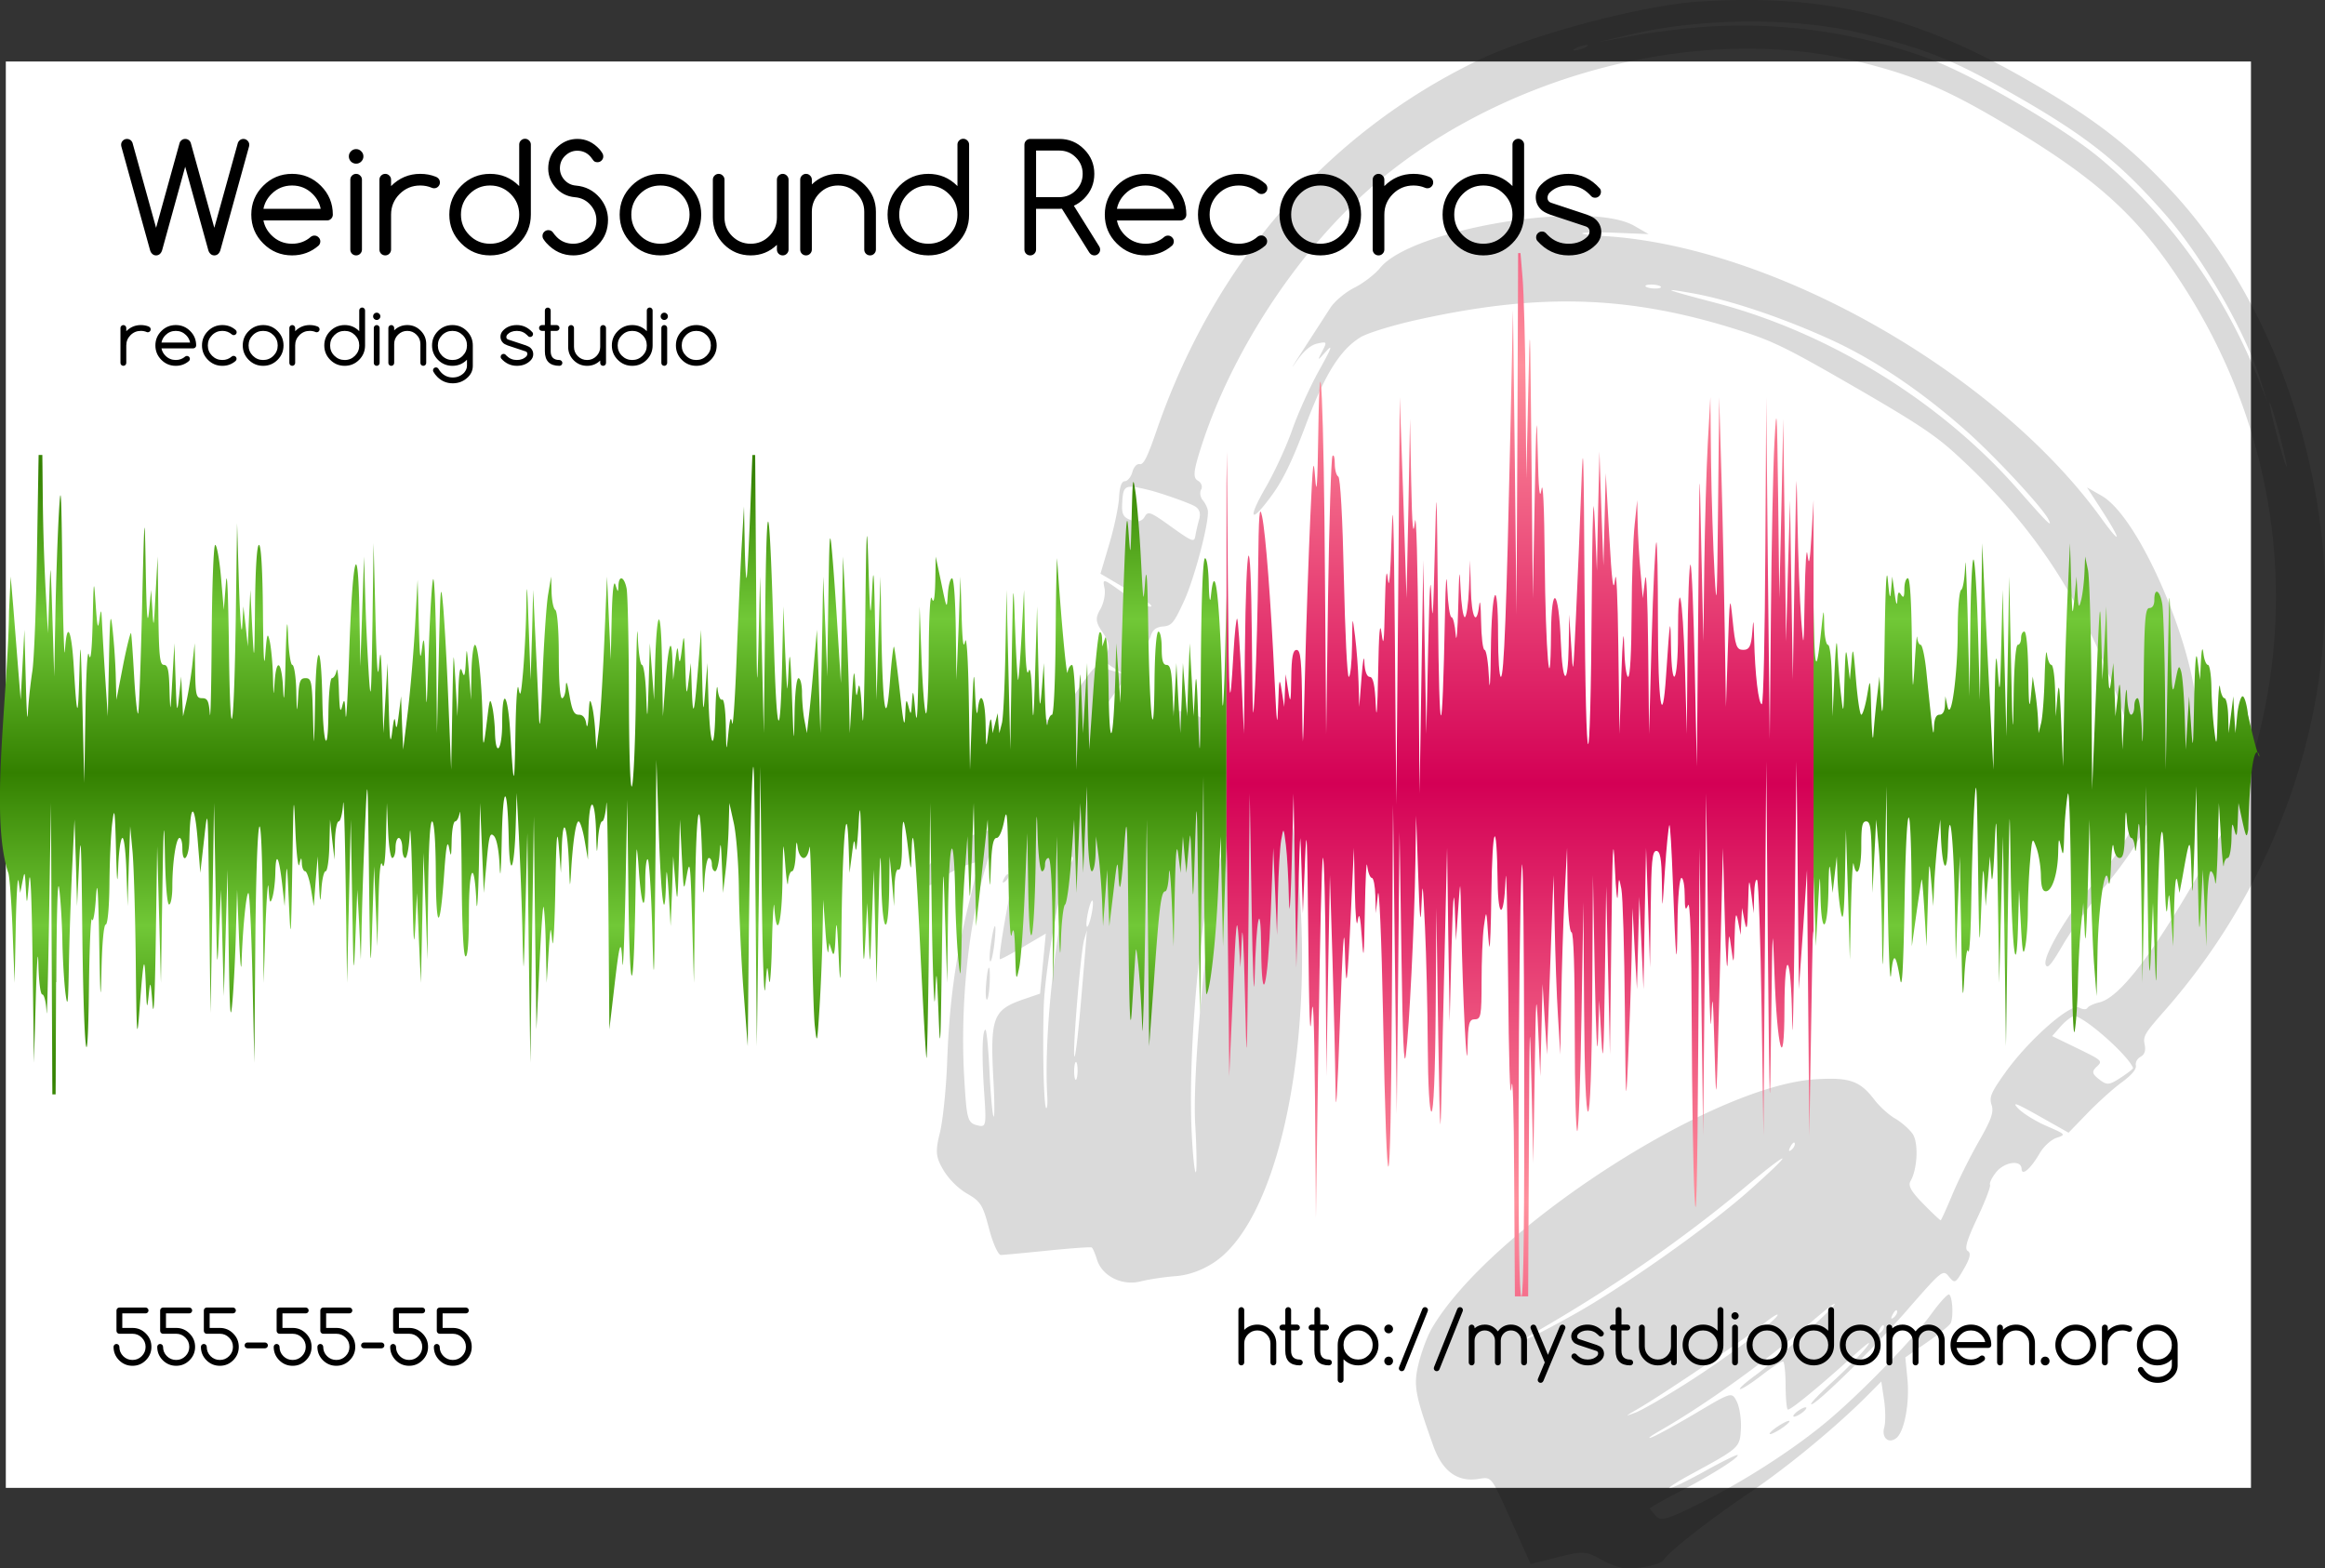
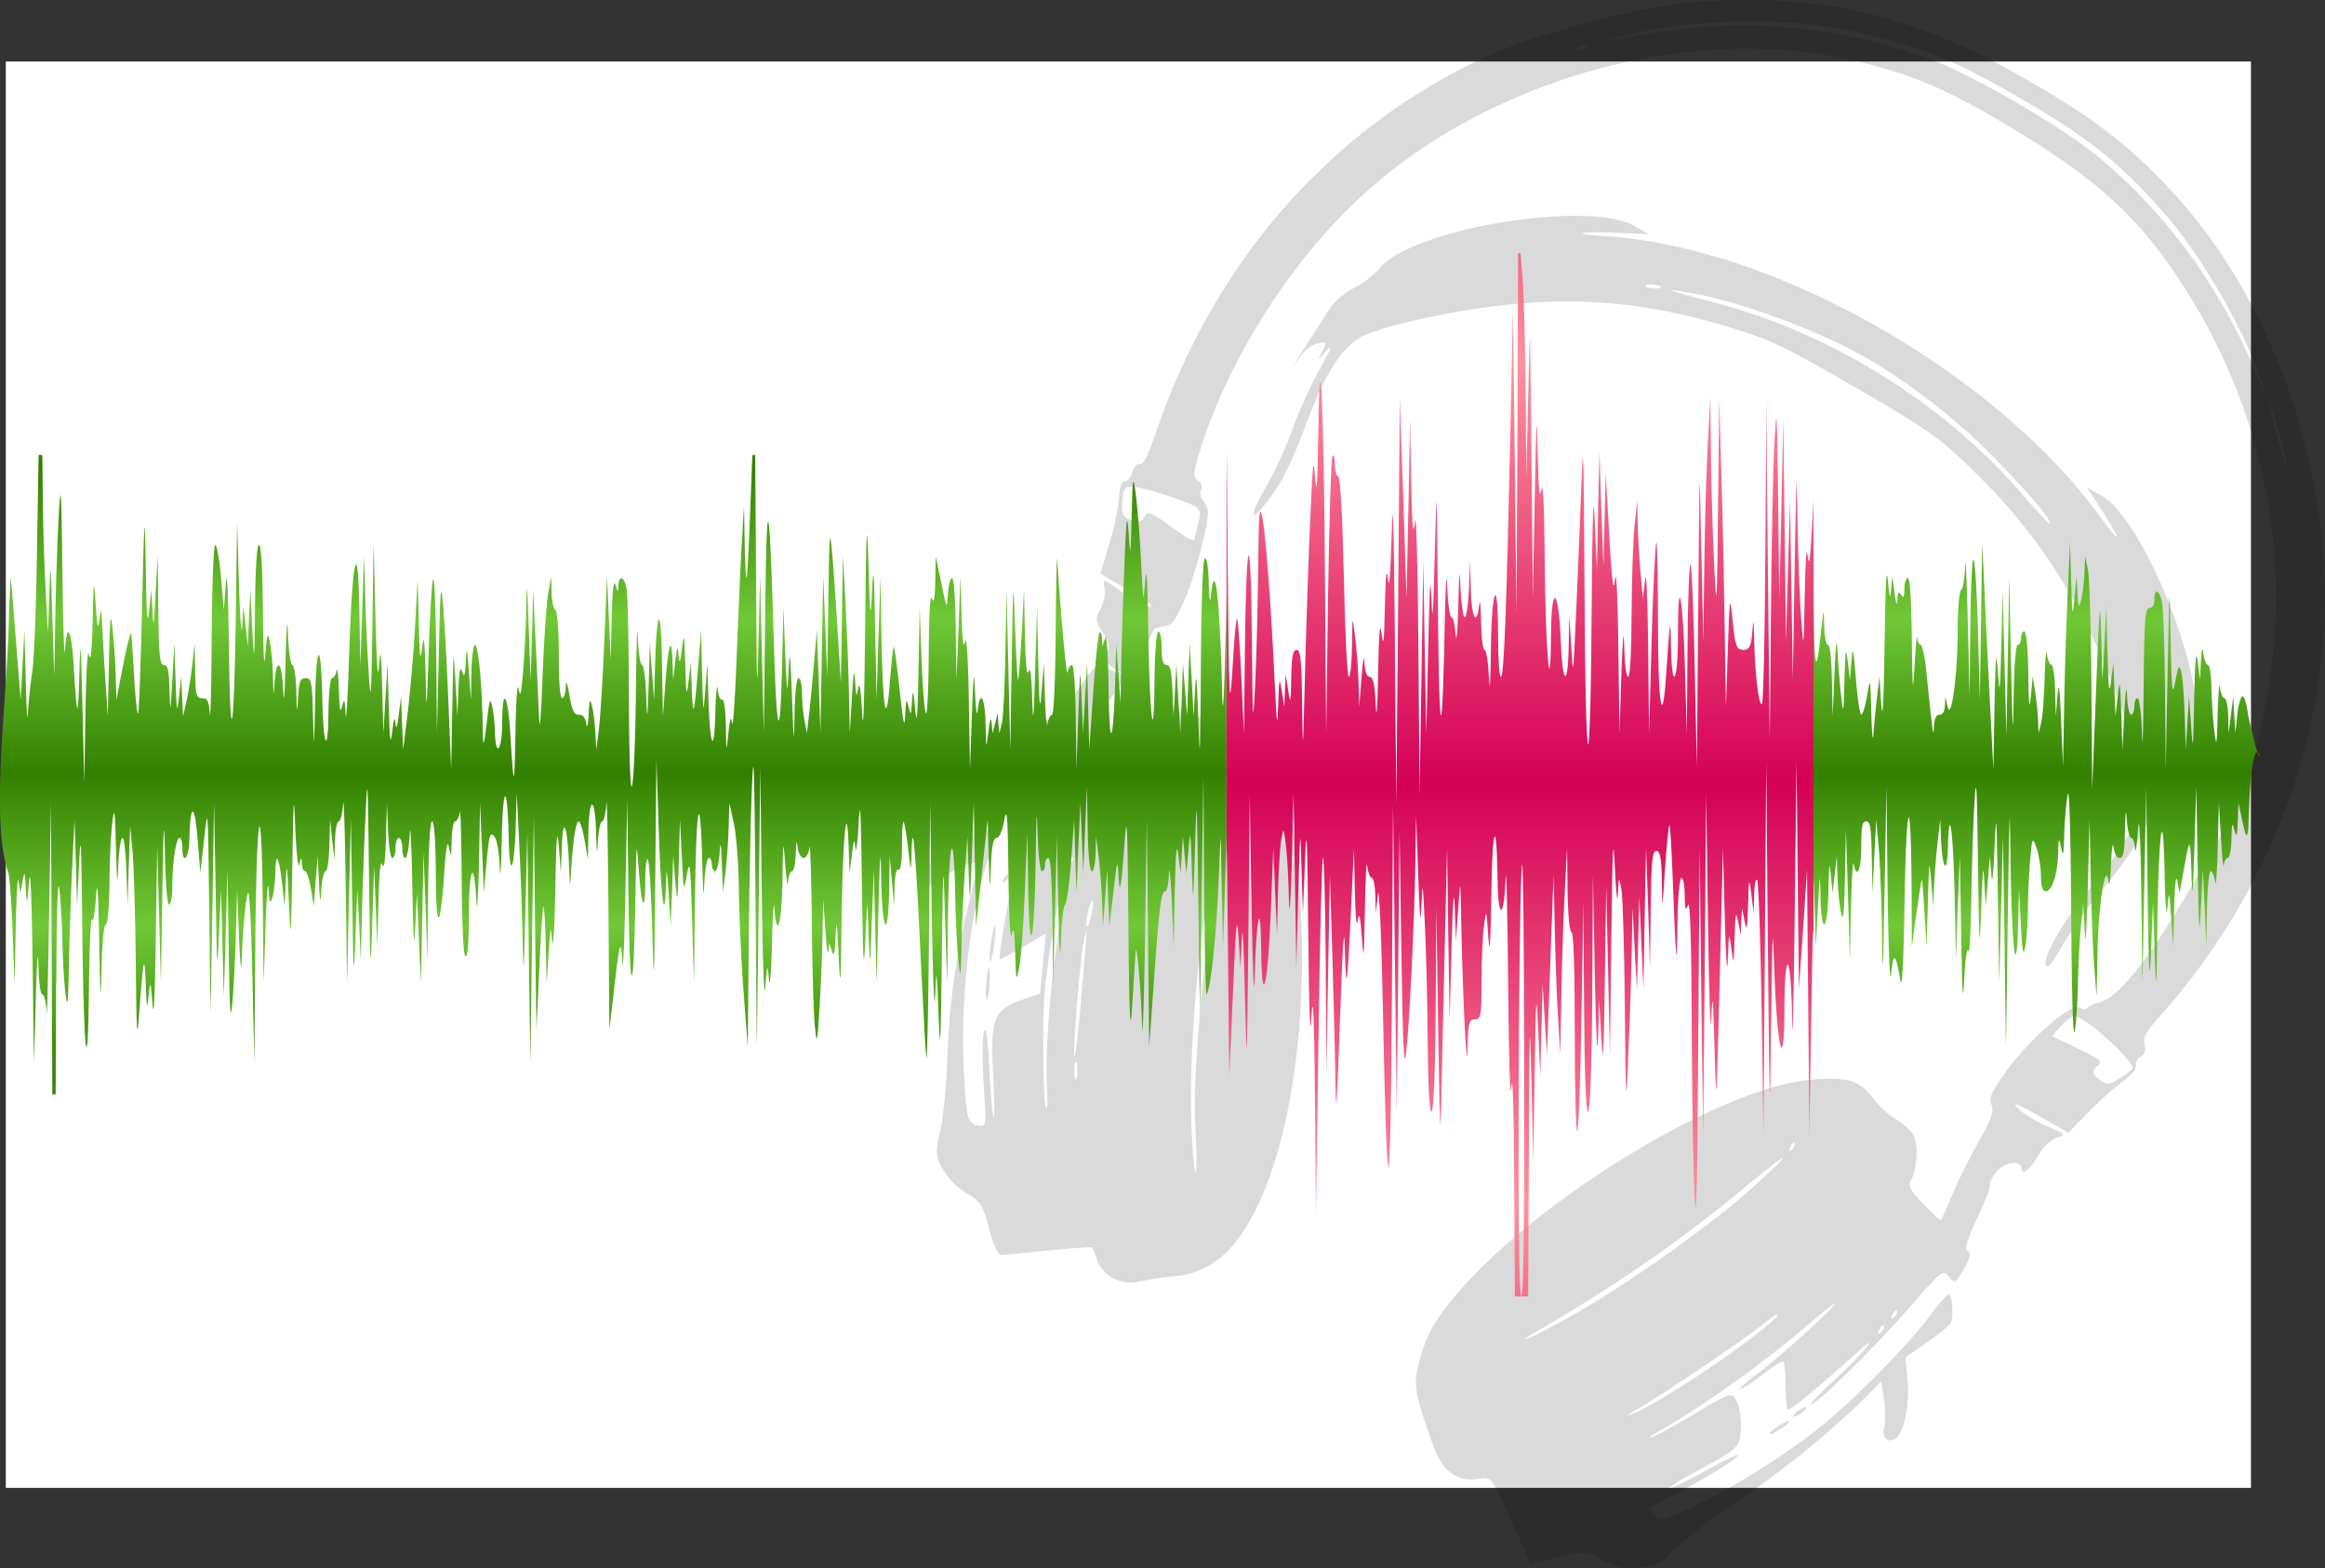
<svg xmlns="http://www.w3.org/2000/svg" viewBox="0 0 311.89 210.38">
  <rect x="0" y="0" width="311.89" height="210.38" fill="#333333" stroke="none" />
  <defs>
    <linearGradient id="b" spreadMethod="reflect" gradientUnits="userSpaceOnUse" y1="-374.83" gradientTransform="translate(236.67 851)" x2="0" y2="-318.73">
      <stop stop-color="#ff909c" offset="0" />
      <stop stop-color="#d40055" offset="1" />
    </linearGradient>
    <linearGradient id="a" spreadMethod="reflect" gradientUnits="userSpaceOnUse" y1="-340.75" gradientTransform="translate(236.67 851)" x2="0" y2="-320.2">
      <stop stop-color="#71c837" offset="0" />
      <stop stop-color="#338000" offset="1" />
    </linearGradient>
  </defs>
  <path d="M.78 8.25h301.18v191.34H.78z" fill="#fff" />
  <path d="M132.68 164.83c-.826-3.178-1.124-3.657-2.923-4.696-1.222-.705-2.475-1.95-3.209-3.188-1.022-1.725-1.093-2.478-.47-4.976.405-1.62.844-5.886.977-9.482.297-8.016 1.08-13.764 2.895-21.244l1.39-5.724-1.529.484c-.84.266-2.3.994-3.242 1.619-2.155 1.427-1.967 1.387-2.634.563-.424-.523-.288-1.024.538-1.98 1.58-1.832 5.222-4.123 7.326-4.608 2.064-.477 2.048-.823.253 5.328-2.207 7.56-3.255 18.256-2.706 27.622.34 5.79.438 6.122 1.935 6.45.982.216 1.041-.125.751-4.31-.344-4.967-.281-8.45.155-8.567.153-.041.399 2.446.546 5.527s.392 5.833.544 6.116.149-1.845-.007-4.728c-.465-8.594-.104-9.565 4.093-11.004l2.156-.739.385-4.027.385-4.027-2.997 1.76c-1.649.968-3.065 1.72-3.148 1.673-.304-.175 1.295-9.238 2.416-13.695.633-2.52.853-3.797.488-2.84-1.86 4.886-1.813 4.786-1.685 3.54.067-.652.978-3.678 2.024-6.724 2.893-8.425 2.78-7.874 1.667-8.118-.72-.159-.905-.546-.671-1.416.56-2.09 1.455-3.274 2.165-2.864.783.452 1.592-.362 4.142-4.165 1.016-1.516 2.03-2.806 2.255-2.866s1.175.122 2.115.403l1.708.512-1.453-.901c-1.207-.749-1.35-1.079-.844-1.955.437-.756.282-1.528-.546-2.733-.963-1.401-1.016-1.921-.317-3.131.46-.799.712-2.062.559-2.808-.275-1.337-.241-1.33 2.3.485 1.418 1.013 3.091 1.9 3.718 1.971.77.088-.11-.606-2.71-2.14l-3.85-2.268 1.19-4.014c.654-2.208 1.24-4.994 1.302-6.192.076-1.465.33-2.185.777-2.198.364-.01.817-.561 1.006-1.223.204-.718.607-1.149 1-1.069.5.103 1.027-.943 2.21-4.388 7.75-22.544 22.798-39.914 43.093-49.743 7.141-3.459 22.168-7.45 29.826-7.924 16.87-1.043 28.853 1.834 44.005 10.567 8.888 5.122 13.442 8.613 19.06 14.612 10.88 11.617 18.237 28.34 20.307 46.164 2.58 22.222-5.298 46.189-21.063 64.076-2.636 2.99-2.875 3.396-2.639 4.492.171.794-.008 1.348-.526 1.627-.468.252-.733.734-.654 1.192.085.502-.578 1.289-1.905 2.26-1.12.82-3.18 2.673-4.58 4.118l-2.544 2.63-3.95-2.23c-3.083-1.739-3.703-1.966-2.822-1.034.622.657 2.332 1.717 3.8 2.356 2.631 1.144 2.651 1.167 1.354 1.6-.733.245-1.734 1.164-2.26 2.074-1.197 2.074-2.392 3.1-2.423 2.082-.037-1.258-2.31-.947-3.43.47-.557.703-.918 1.454-.803 1.668s-.653 2.217-1.707 4.451c-1.422 3.019-1.75 4.159-1.273 4.434.457.264.303.958-.534 2.408-1.12 1.94-1.216 1.99-1.996 1.033-.805-.989-.9-.913-5.632 4.508-4.563 5.227-12.7 13.182-12.863 12.575-.042-.155 1.291-1.53 2.962-3.055 1.671-1.525 3.635-3.52 4.364-4.435.917-1.15.44-.863-1.545.929-4.863 4.388-8.62 7.467-8.909 7.3-.151-.087-.282-1.528-.29-3.202-.008-1.674-.153-3.124-.322-3.221-.169-.098-1.418.688-2.777 1.746s-2.702 1.93-2.986 1.939c-.285.009.586-.791 1.935-1.777 2.802-2.048 10.28-8.749 10.73-9.616.165-.318-1.216.732-3.068 2.333-6.148 5.315-14.238 11.13-20.373 14.643-1.306.749-1.802 1.145-1.102.882s3.405-1.747 6.01-3.296c4.703-2.797 4.742-2.807 5.406-1.49.368.729.615 2.347.55 3.596-.134 2.586-.13 2.583-6.739 6.175-1.914 1.041-3.2 1.884-2.856 1.874.343-.01 2.531-1.08 4.863-2.375s4.271-2.241 4.309-2.1c.107.398-3.825 2.854-8.038 5.02-2.1 1.08-3.786 2.052-3.748 2.162s.415.57.839 1.025c.649.697 1.582.418 5.974-1.787 6.08-3.053 12.715-7.35 17.187-11.135 4.547-3.847 11.256-10.774 13.695-14.138 1.151-1.589 2.25-2.798 2.443-2.687.472.273.61 3.15.186 3.88-.187.321-1.626 1.478-3.2 2.57l-2.859 1.986.282 2.9c.311 3.2-.405 7.045-1.474 7.91-1.033.837-2.033-.022-1.638-1.406.19-.67.18-2.332-.023-3.696l-.37-2.479-1.649 1.668c-4.24 4.287-10.826 9.74-15.902 13.168-5.505 3.718-10.754 7.812-11.62 9.066-.447.645-2.664 1.159-5.05 1.169-.696.003-2.23-.541-3.408-1.21-1.942-1.101-2.481-1.128-5.775-.292l-3.634.923-2.314-5.149c-3.101-6.9-2.822-6.537-4.799-6.252-2.764.397-4.752-1.092-5.951-4.46-2.471-6.935-2.676-8.072-1.98-10.981.38-1.585 1.173-3.715 1.763-4.733 7.645-13.186 37.448-32.564 51.442-33.448 4.62-.291 6.002.186 7.955 2.747.682.894 1.923 2.02 2.757 2.502s1.892 1.403 2.352 2.048c.828 1.16.678 4.715-.267 6.353-.357.617.076 1.39 1.714 3.06 1.205 1.23 2.255 2.217 2.333 2.197.078-.021.784-1.576 1.568-3.455.785-1.879 2.377-5.078 3.54-7.11 1.695-2.965 2.035-3.934 1.72-4.909-.337-1.05-.089-1.637 1.84-4.343 3.125-4.38 8.787-9.36 9.907-8.713.468.27.964.294 1.103.053s.858-.577 1.597-.748c2.618-.603 6.908-6.098 12.999-16.648 4.824-8.355 5.731-10.236 7.196-14.917 6.798-21.715 3.629-44.922-8.786-64.34-5.747-8.99-11.065-13.988-22.036-20.71-9.394-5.757-14.163-7.826-22.555-9.782-21.167-4.936-47.833 2.244-64.968 17.492-9.775 8.699-18.399 22.01-22.376 34.543-.993 3.13-1.07 3.984-.394 4.374.463.267.66.8.438 1.183s-.12 1.036.225 1.45c.345.415.65 1.061.679 1.436.132 1.716-1.826 9.108-3.2 12.084-1.37 2.966-1.654 3.308-2.83 3.41-.94.083-1.407.463-1.66 1.35-.194.68-2.087 3.699-4.207 6.708-2.12 3.01-3.827 5.578-3.793 5.706.034.13 1.436.566 3.114.972 2.772.67 3.118.621 3.788-.536 1.719-2.973 4.784-3.708 7.974-1.913.803.451 2.14.824 2.973.827 2.693.012 4.656 1.571 6.49 5.156 2.158 4.216 3.065 8.595 3.698 17.857 1.548 22.64-3.41 43.809-11.52 49.178-1.6 1.059-3.444 1.718-5.161 1.843-1.47.107-3.577.424-4.683.704-2.499.633-5.181-.708-5.862-2.929-.248-.811-.568-1.542-.711-1.625s-2.79.107-5.883.42-5.925.579-6.292.59c-.367.01-1.081-1.573-1.587-3.52zm7.808-17.774c-.305-5.046.186-12.89 1.278-20.458.675-4.674 1.368-8.78 1.541-9.126.176-.351.102-.465-.17-.258-.809.62-2.978 12.988-3.124 17.818-.175 5.799.01 13.424.331 13.61.136.08.2-.635.144-1.586zm20.012 7.912a97.133 97.133 0 00-.15-3.88c-.458-6.718 1.42-26.728 3.363-35.828 1.153-5.403.885-6.199-.412-1.222-2.336 8.962-3.957 26.82-3.44 37.877.239 5.1.718 7.391.639 3.053zm65.75 30.578c5.343-3.383 12.35-8.652 12.209-9.18-.042-.157-1.004.483-2.138 1.422-2.093 1.732-13.256 9.267-16.612 11.214-1.783 1.034-1.792 1.048-.302.485.844-.318 3.924-2.092 6.843-3.94zm-14.97-9.302c6.713-3.773 17.773-11.59 23.235-16.421 6.368-5.634 6.045-5.958-.502-.503-8.419 7.014-17.638 13.391-27.983 19.356-1.302.75-1.792 1.15-1.09.889s3.557-1.756 6.34-3.32zm-66.728-32.456c.02-.656-.064-1.251-.19-1.324s-.244.405-.266 1.06c-.02.656.064 1.252.19 1.324s.245-.405.266-1.06zm.42-9.015c.333-3.897.658-7.74.72-8.538l.113-1.452-.376 1.3c-.462 1.594-1.606 15.463-1.29 15.645.124.072.499-3.058.833-6.955zm1.486-12.278c.184-.967.209-1.724.055-1.683s-.43.866-.614 1.832-.209 1.724-.055 1.683c.153-.041.43-.866.614-1.832zm-2.551-7.446c-.064-.239-.327-.032-.584.46-.285.542-.24.712.116.433.321-.253.532-.655.468-.893zm108.81 62.822c-.064-.239-.327-.032-.584.46-.285.542-.24.712.116.433.321-.253.532-.655.468-.893zm-114.33-69.041c-.064-.239-.327-.032-.584.46-.285.542-.24.712.116.433.321-.253.532-.655.468-.893zm116.1 67.028c-.064-.239-.327-.032-.584.46-.285.542-.24.712.116.433.321-.253.532-.655.468-.893zm-13.724-22.492c-.064-.239-.327-.032-.584.46-.285.542-.24.712.116.433.321-.253.532-.655.468-.893zm-87.227-84.02c.475-.824.722-.733 3.586 1.32 2.812 2.015 3.089 2.12 3.229 1.237.084-.532.314-1.531.51-2.221.243-.848.039-1.431-.628-1.798-.854-.47-4.533-1.761-6.129-2.15-3.267-.798-3.45-.699-3.572 1.937-.062 1.329.183 1.757 1.208 2.114.851.296 1.457.148 1.796-.438zm131.13 75.098c.846-.56 1.511-1.09 1.477-1.178-.719-1.822-6.935-7.234-7.987-6.953-.374.1-1.173.743-1.774 1.428l-1.095 1.245 3.42 1.66c3.29 1.6 3.387 1.69 2.577 2.43-.664.606-.642.933.103 1.543 1.254 1.028 1.478 1.016 3.279-.175zm21.163-86.01c-.62-2.361-1.229-4.352-1.354-4.424s.279 1.8.898 4.16 1.229 4.352 1.354 4.424-.28-1.8-.898-4.16zM212.26 6.537c.528-.196.858-.415.733-.487s-.66.028-1.189.224c-.528.195-.858.415-.733.487s.66-.029 1.189-.224zm16.256-2.923c10.332-.72 20.609.725 30.245 4.252 5.748 2.105 17.832 9.126 22.82 13.26 9.244 7.66 16.78 18.143 21.354 29.703l1.234 3.12-.963-3.064c-2.014-6.412-7.81-16.475-12.732-22.107-5.978-6.84-10.389-10.373-19.508-15.628-8.97-5.17-12.55-6.623-21.62-8.777-8.687-2.062-21.23-1.971-30.503.223l-4.57 1.08 4.75-.865c2.612-.476 6.883-1.015 9.492-1.197zm-96.241 128.51c.225-2.86.596-3.155.49-.39-.048 1.256-.214 2.318-.37 2.36-.154.041-.209-.845-.12-1.97zm105.14 60.125c.144-.25.851-.798 1.57-1.217.72-.42 1.19-.558 1.045-.308s-.851.799-1.57 1.218c-.72.42-1.19.558-1.045.307zm-104.51-65.485c.455-3.16.834-3.451.508-.39-.147 1.383-.396 2.549-.552 2.59s-.137-.948.044-2.2zm107.7 63.076c.144-.25.639-.648 1.098-.883s.717-.223.573.027c-.145.25-.639.648-1.099.884s-.717.223-.572-.028zm-105.9-72.018c.257-.491.52-.698.584-.46s-.147.641-.468.894c-.355.28-.4.11-.116-.434zm-1.024-11.345c.381-3.319.47-3.525 1.816-4.204 1.099-.554 1.41-.527 1.388.122-.031.937-3.104 7.863-3.41 7.686-.107-.062-.015-1.684.206-3.604zm36.113-41.103c1.2-2.08 2.804-5.566 3.561-7.745.758-2.18 2.375-5.753 3.594-7.941 1.654-2.967 1.898-3.622.962-2.579-1.203 1.342-1.226 1.344-.552.043.683-1.316.663-1.348-.65-1.066-.906.195-1.863 1.03-2.892 2.522-.846 1.227-.378.442 1.04-1.745 1.416-2.186 3.04-4.694 3.607-5.573s2.015-2.092 3.218-2.695 2.76-1.801 3.46-2.662c4.264-5.25 27.985-9.163 34.108-5.628l1.905 1.1-4.093-.167c-5.227-.212-6.714.135-1.84.43 22.705 1.377 52.506 18.293 66.64 37.826 2.767 3.824 2.783 3.129.027-1.134l-1.925-2.976 1.956 1.116c5.82 3.323 14.424 25.263 12.466 31.79-.253.844-.378 3.047-.276 4.896.132 2.42-.026 3.368-.566 3.384-.567.017-.877.52-1.28 2.076-.291 1.13-.828 2.565-1.192 3.19-.644 1.103-.665 1.077-.756-.892-.051-1.115-.171-2.072-.267-2.127s-.643.926-1.216 2.182l-1.04 2.282.722-2.247c1.066-3.313.749-3.24-.887.204-.898 1.89-2.859 4.754-5.154 7.53-2.038 2.463-4.618 6.045-5.734 7.96-1.592 2.73-2.092 3.308-2.325 2.68-.414-1.115 3.059-6.989 6.456-10.919 3.53-4.086 6.285-8.87 6.66-11.568.195-1.391-.45-4.408-1.878-8.786-5.279-16.192-12.045-26.986-23.388-37.315-2.736-2.491-5.34-4.21-13.626-8.994-9.055-5.228-10.869-6.111-15.636-7.614-14.569-4.59-26.492-4.95-42.958-1.295-3.255.723-6.657 1.774-7.56 2.336-2.758 1.718-4.782 4.983-7.383 11.918-1.708 4.55-2.962 7.155-4.408 9.157-2.917 4.036-3.452 3.469-.9-.953zm104.98 4.272c-.812-1.584-7.053-8.312-10.85-11.698-6.008-5.356-12.322-9.63-18.223-12.334-6.486-2.972-13.696-5.395-18.684-6.279-4.422-.783-3.807-.529 3.11 1.286 15.253 4.001 30.232 13.249 40.603 25.068 3.954 4.506 4.698 5.233 4.043 3.957zM222.225 38.7c.517-.026.734-.165.483-.31s-.877-.242-1.393-.216c-.516.026-.733.166-.482.31s.877.242 1.393.216z" opacity=".145" />
  <path d="M224.24 488.2l-.219 13.062c-.108 7.189-.379 14.371-.625 15.969-.246 1.597-.524 4.12-.594 5.594-.07 1.474-.186-.44-.28-4.25l-.188-6.938-.25 4.72-.25 4.687-.344-4.25c-.187-2.335-.474-6.07-.656-8.282l-.344-4-.219 4.688c-.143 11.5-2.584 27.438-.125 35 .17.17.437 3.576.594 7.562l.281 7.25.156-7.593c.08-4.179.25-6.892.375-6.032l.22 1.563.312-1.563c.287-1.447.308-1.368.437.907.14 2.45.153 2.436.438-.907.176-2.065.359 1.964.468 10.5l.188 13.844.25-8.718c.14-4.849.29-6.863.344-4.563.056 2.393.272 4.125.53 4.125.247 0 .507 1.053.563 2.344.057 1.29.211-4.488.344-12.844l.25-15.188.094 19.562.094 19.53h.437l.063-15.061h.031c.038-9.021.172-14.095.375-12.625.187 1.352.389 4.544.438 7.125s.25 5.804.437 7.156c.271 1.962.343 1.14.438-4.031.065-3.564.265-9.374.437-12.938l.313-6.5.187 5.812.156 5.813.281-5.813c.206-4.522.298-2.765.407 7.844.178 17.378.742 22.997.906 8.938.064-5.53.25-9.68.406-9.188.156.492.393-.817.531-2.906.186-2.793.305-1.252.438 5.812.151 8.041.196 8.643.312 3.688.08-3.436.31-5.906.563-5.906.254 0 .471-2.26.5-5.469.026-3.01.192-6.682.375-8.156.286-2.311.365-1.856.5 3.344.125 4.834.192 5.297.312 2.343.083-2.027.336-3.687.563-3.687s.451 2.074.53 4.594l.157 4.562.156-5.344.188-5.375.312 3.344c.174 1.843.371 8.483.438 14.75.11 10.285.165 10.936.5 6.5.53-7.023.677-7.675.844-3.375.127 3.276.17 3.49.375 1.563.235-2.208.263-2.187.53 1.125.17 2.084.328-1.295.438-8.938l.188-12.28.25 9.155.25 9.157.187-12.062c.153-9.356.239-10.534.344-5.25.08 4.03.305 6.812.563 6.812.239 0 .437-1.089.437-2.406 0-3.238.497-6.531.969-6.531.212 0 .375.606.375 1.343 0 2.373.883 1.431.937-1 .114-5.02.683-5.2 1.094-.343l.375 4.687.531-4.687c.493-4.5.497-4.124.657 9.375l.187 14.094.25-14.094.219-14.062.219 11.844c.174 10.632.2 11.229.437 5.812l.281-6.031.188 7.156.187 7.125.25-8.469.25-8.5.157 10.72c.134 8.657.23 10.003.5 6.937.183-2.09.393-6.334.468-9.406l.157-5.563.25 6.25c.144 3.441.293 5.03.343 3.531.157-4.63.656-9.593.938-9.312.148.147.396 5.314.531 11.5l.25 11.25.125-15.406c.144-18.178.813-22.395 1-6.25l.125 10.938.25-7.594c.106-3.133.255-5.224.344-5.5.017.034.05.155.062.375.113 1.977.213 2.211.5 1.313.197-.615.382-2.104.407-3.313.06-2.976.474-2.342.906 1.375l.344 3.063.156-3.344c.123-2.743.19-2.25.406 2.687.248 5.692.296 5.432.469-4.687.165-9.66.186-10.17.406-4.938.134 3.195.38 5.302.531 4.688.26-1.057.286-1.045.344-.094.034.553.223 1 .438 1s.573 1.054.78 2.344l.376 2.344.25-3.344.28-3.344.157 3.344c.148 3.042.195 3.13.344 1 .09-1.29.33-2.344.562-2.344s.46-1.564.5-3.469l.094-3.468.281 2.687.313 2.688.062-2.563c.042-1.413.268-2.562.5-2.562s.504-1.054.594-2.344.244 3.562.344 10.812l.188 13.188.25-10.938.25-10.97.187 10.97c.182 10.385.197 10.622.438 4.687l.25-6.25.25 4.688.218 4.687.157-6.25c.083-3.44.298-9.282.468-12.969.279-6.014.312-5.219.47 7.813.158 13.158.212 13.804.437 6.719l.25-7.813.218 5.344.22 5.375.155-6.031c.09-3.842.273-5.65.5-4.938.24.75.41-.414.5-3.562l.125-4.688.157 3.688c.082 2.027.326 3.687.562 3.687s.438-.606.438-1.344c0-.737.191-1.343.437-1.343s.469.606.469 1.343.171 1.344.406 1.344c.235 0 .509-1.468.594-3.25.014-.29.046-.425.062-.469.084.37.207 3.134.282 7.282.139 7.67.23 9.002.406 5.593l.219-4.468.25 6.03.28 6.032.188-8.719.157-8.719.28 7.157.25 7.156.095-9.281c.059-5.821.25-9.25.53-9.25.278 0 .479 2.66.5 7.03.04 7.892.576 7.825 1.126-.124.253-3.664.43-4.51.656-3.344.263 1.354.293 1.225.344-1 .032-1.413.239-2.563.469-2.563.229 0 .522-.574.625-1.25.004-.025.027-.018.03-.03.091.39.187 4.057.22 8.937.04 6.203.226 10.268.5 10.438.289.178.468-1.82.468-5.657 0-6.386.724-7.632 1-1.718.086 1.843.245-.391.344-4.938l.156-8.25.25 6.031.25 6.032.375-4.125c.314-3.515.444-4.057.97-3.532.388.389.684 1.945.78 4.157.026.593.067.862.094.906.06-.294.134-1.88.188-4.563.154-7.729.769-7.729.937 0 .12 5.531.762 4.17.938-2l.125-4.25.312 6.031a518.1 518.1 0 01.469 12.75c.06 2.69.117 4.24.156 4.5.051-.425.128-2.93.25-7.875l.25-10.03.188 15.405.218 15.406.22-16.53.25-16.532.155 14.312.188 14.281.375-8c.2-4.4.45-8.198.562-8.468.106.16.253 2.202.313 4.875l.125 5.343.25-4.03c.126-1.913.215-2.89.281-3.095.054.064.127.582.219 1.532.016.169.045.278.062.312.12-.189.27-3.025.344-7.219.125-7.12.254-8.524.469-5.812l.281 3.562.125-3.562c.166-4.406.762-2.769.969 2.687.056 1.48.09 2.249.125 2.407.029-.06.08-.486.125-1.313.237-4.293.656-7.125 1.031-7.125.2 0 .57 1.15.813 2.563l.437 2.562.063-3.687c.033-2.122.243-3.688.5-3.688.255 0 .483 1.584.53 3.688.04 1.727.082 2.527.126 2.53.031-.117.075-.603.125-1.405.089-1.414.342-2.563.562-2.563s.473-1.053.563-2.344.207 4.967.281 13.938l.125 16.312.625-5.344c.738-6.432.946-7.126 1.125-3.593.075 1.474.272-2.835.406-9.594l.25-12.281.157 13.156c.18 14.112.716 13.865.937-.438.063-4.083.118-5.93.188-6.062.051.165.146 1.079.25 2.594.358 5.232.875 6.252.875 1.687 0-1.802.159-3.121.343-2.937.185.183.457 4.387.594 9.343.232 8.392.26 7.927.406-6.843l.157-15.875.312 9.53c.314 9.318.799 12.885.969 7.188.028-.95.062-1.51.094-1.656.05.1.151 1.037.28 3.031l.25 4.25.188-4.687.157-4.688.28 3.344c.27 3.163.31 3.013.47-2.469l.156-5.812.25 4.937c.246 4.908.241 4.892.687 2.438.392-2.154.479-1.41.688 6.031l.25 8.5.156-12.062c.15-12.134.702-14.32.969-3.812.104 4.118.167 4.763.28 2.375.086-1.782.36-3.25.595-3.25s.406.383.406.875.205.906.437.906.504-1.054.594-2.344c.13-1.858.195-1.571.313 1.437l.156 3.813.312-2.688c.183-1.474.386-4.188.438-6.03l.094-3.345.594 2.688c.332 1.475.652 5.497.687 8.937.035 3.441.316 9.57.625 13.625l.563 7.375.125-12.969c.065-7.127.235-16.576.406-21 .26-6.704.346-4.536.5 12.97l.187 21 .25-18.782.219-18.75.188 16.531c.101 9.094.32 15.031.468 13.188.268-3.311.265-3.332.5-1.125.026.238.067.336.094.344.11-.254.243-2.21.313-5.25.07-3.072.195-5.047.28-5.156.014.057.02.183.032.344.32 4.576 1.01 2.299 1.094-3.594.04-2.838.075-4.286.125-4.562.049.123.14.958.25 2.437.154 2.09.329 3.174.375 2.375.046-.799.285-1.469.531-1.469.246 0 .46-1.053.5-2.344.049-1.608.127-1.901.25-.906.105.846.455 1.469.813 1.469.357 0 .676-.623.78-1.469.005-.03.028-.016.032-.031.093.407.224 4.516.281 10 .066 6.267.244 12.588.406 14.062.28 2.545.317 2.41.625-2.469.179-2.826.36-7.232.407-9.812l.093-4.688.282 4c.152 2.212.335 3.52.406 2.906l.125-1.093.344 1.093c.266.834.399.334.5-2 .107-2.49.194-1.98.406 2.47.237 4.98.278 4.425.406-4.938.148-10.821.695-16.478.937-9.594l.125 3.562.313-2.437c.261-2.132.329-2.263.469-.906.088.86.289-.64.437-3.344.202-3.678.304-1.614.438 8.25.14 10.326.228 12.044.437 7.844l.281-5.375.188 4.468c.183 4.467.178 4.45.437-2.25l.25-6.687.188 7.594.187 7.594.25-9.813c.204-8.013.295-8.763.375-3.937.119 7.129.943 8.174 1.063 1.343l.062-4.562.313 3.344.281 3.343.063-2.593c.05-1.6.256-2.483.53-2.313.284.175.47-1 .47-3.187 0-1.9.093-3.345.218-3.22.126.127.383 1.712.594 3.532.376 3.242.412 3.278.469.906.129-5.376.501-1.26 1.156 12.281.38 7.849.756 14.57.844 14.938.088.369.259-7.165.344-16.75l.156-17.438.219 15.188c.106 6.667.265 11.116.375 11.47.016-.073.049-.24.062-.532.195-4.228.21-4.203.47 2.25.221 5.521.275 4.43.437-7.375.189-13.791.185-13.828.437-5.375l.281 8.5.125-9.812c.154-10.223.807-11.13.97-1.344.044 2.703.229 6.31.405 8.03.113 1.098.196 1.753.25 1.876.068-.167.127-1.503.188-4.344.066-3.072.29-7.478.469-9.812l.312-4.25.156 4.687c.166 4.685.18 4.697.438-2.219l.25-6.937.156 8.25.156 8.281.781-7.156.782-7.156.125 4.937c.144 4.812.165 4.828.312 1.219.11-2.678.322-3.688.75-3.688.356 0 .76-.927 1.031-2.343.373-1.941.466-.698.563 7.25.068 5.549.247 8.965.437 8.062.25-1.186.382-.612.47 2.438.107 3.791.128 3.927.53 2.03.235-1.105.57-5.638.75-10.061l.344-8.031.125 7.593c.178 9.961.832 7.182 1-4.25.09-6.196.143-7.018.25-3.25.08 2.842.35 5.032.594 5.032.238 0 .406-.415.406-.907s.223-.875.469-.875c.278 0 .47 3.153.531 8.375l.094 8.375.25-9.812.25-9.844.187 9.375c.081 3.936.182 6.01.25 6.25.032-.111.065-.61.094-1.531.08-2.572.342-4.801.563-4.938s.586-2.745.812-5.812l.406-5.594.156 4.938.157 4.906.25-6.031.28-6.032.188 4.688.188 4.687.25-5.812.25-5.813.094 5.72c.055 3.439.292 5.687.562 5.687.246 0 .464-1.054.5-2.344l.063-2.344.343 2.688c.183 1.474.397 4.188.47 6.03l.124 3.345.281-3.813.282-3.781.125 3.781.156 3.813.562-4.688c.479-4.142.546-4.42.656-2.25.16 3.152.385 1.944.844-4.469.3-4.19.386-2.11.5 11.188.102 11.833.241 14.972.469 11.406.173-2.703.368-5.831.438-6.937.042-.669.084-1.064.125-1.156.063.09.16.808.312 2.28.177 1.721.413 5.329.5 8.032.01.338.018.555.031.656.095-.48.242-5.11.344-12.062l.25-16.312.156 15.22.157 15.187.625-8.5c.707-10.07.97-12.28 1.53-12.28.231 0 .45-1.054.5-2.345s.231.37.376 3.688l.25 6.031.156-7.375c.119-5.329.251-6.682.469-4.906l.312 2.437.156-2.437.157-2.469.218 2.469.25 2.437.282-3.125c.097-1.1.167-1.765.218-1.906.067.16.13 1.452.22 4.156.174 5.358.182 5.35.437-2.687.234-7.395.254-6.812.437 7.156l.219 15.188.219-15.875.25-15.844.094 14.688c.056 8.09.203 14.641.312 14.531.511-.51 1.26-7.128 1.563-13.812l.343-7.375.157 7.375.156 7.375.28-8.5.188-6.375v-32.094l-.187 7.875c-.137 5.776-.32 8.393-.375 5.813-.28-12.956-.972-19.27-1.531-13.656-.102 1.016-.239.312-.281-1.657-.043-1.96-.247-3.468-.5-3.468-.287 0-.502 5.23-.563 14.625-.08 12.313-.128 13.423-.344 7.03-.194-5.759-.298-6.71-.437-4l-.188 3.563-.25-4.906-.281-4.906-.187 4.906-.157 4.906-.28-3.562-.282-3.594-.156 4.719-.188 4.687-.281-4.687-.25-4.719-.187 3.594-.188 3.562-.156-3.468c-.117-2.667-.28-3.438-.781-3.438-.484 0-.657-.59-.657-2.25 0-1.229-.191-2.219-.437-2.219-.276 0-.49 2.611-.531 6.813-.093 9.66-.675 4.292-.844-7.72-.087-6.182-.232-8.074-.406-5.812-.093 1.195-.161 1.935-.22 2.063-.084-.113-.168-1.625-.343-4.969-.18-3.44-.507-7.463-.719-8.937-.354-2.466-.395-2.217-.53 3.125-.14 5.463-.169 5.612-.407 2.25-.214-3.014-.312-2.252-.594 4.906-.183 4.67-.359 10.607-.406 13.188l-.094 4.687-.281-4.03-.281-4-.125 4.468c-.276 9.263-.79 10.273-.906 1.781-.066-4.82-.255-7.607-.47-6.937l-.374 1.125-.031-1.094c-.025-.594-.178-.947-.344-.781s-.552 3.794-.844 8.03l-.531 7.688-.156-5.812-.125-5.813-.282 4.72-.28 4.687-.188-4.688c-.076-1.944-.143-3.051-.188-3.187-.055.305-.122 2.087-.25 5.625l-.25 7.156-.094-7.031c-.053-3.976-.265-7.032-.5-7.032-.228 0-.506.447-.593 1-.133.84-.919-7.714-1.407-15.312-.062.688-.152 4.397-.187 9.5-.046 6.772-.255 11.5-.5 11.5-.23 0-.491.543-.594 1.22s-.262-.858-.344-3.438l-.156-4.719-.281 3.594c-.246 3.102-.314 2.585-.469-3.813l-.156-7.375-.25 8.5c-.205 6.88-.292 7.615-.406 3.813-.095-3.155-.26-4.345-.5-3.594-.227.707-.393-1.09-.47-4.906l-.124-6.031-.313 5.812c-.176 3.195-.388 6.004-.468 6.25-.08.246-.265-2.786-.407-6.719-.257-7.142-.275-7.137-.468 4.47l-.188 11.624-.25-10.719-.25-10.719-.156 8.25c-.084 4.547-.281 8.888-.469 9.625l-.344 1.344-.125-1.344-.093-1.344-.344 1.344-.344 1.344-.125-1.344c-.086-.922-.23-.566-.437 1.125-.3 2.45-.303 2.422-.375-1.031-.076-3.581-.754-4.731-1.063-1.781-.096.921-.25-.132-.344-2.344-.146-3.469-.215-3.042-.437 3.125l-.25 7.156-.156-9.375c-.09-5.54-.306-8.767-.5-7.844-.233 1.107-.361.073-.47-3.562l-.155-5.125-.25 6.906-.282 6.938-.093-6.813c-.054-3.915-.258-6.812-.5-6.812-.233 0-.488.957-.563 2.125-.135 2.113-.14 2.09-.875-1.47l-.75-3.562-.062 3.344c-.064 2.406-.212 3.052-.47 2.25-.208-.652-.38 2.38-.405 7.313-.025 4.649-.195 8.305-.375 8.125s-.448-3.458-.594-7.313l-.25-7.031-.156 8.5c-.117 6.327-.222 7.706-.438 5.375-.252-2.728-.322-2.879-.437-1.125-.124 1.887-.149 1.914-.47.656-.292-1.151-.344-.986-.437 1.125-.085 1.941-.24 1.298-.718-3.094-.334-3.058-.688-5.771-.782-6.031-.003-.008-.028.004-.031 0-.112.246-.322 2.072-.5 4.438-.503 6.696-.966 4.418-1.156-5.813l-.125-8.031-.281 8.25-.25 8.281-.188-9.625c-.152-7.674-.219-8.694-.406-5.125-.221 4.22-.267 4.041-.5-3.344-.209-6.622-.282-5.344-.438 8.469-.115 10.272-.247 14.502-.406 11.406-.161-3.159-.365-4.349-.531-3.344-.23 1.395-.264 1.286-.406-.906-.123-1.897-.228-1.372-.438 2.25l-.28 4.688-.126-6.032a446.577 446.577 0 00-.469-11.844l-.312-5.812-.156 8.469-.125 8.5-.407-6.47c-.21-3.563-.544-8.383-.75-10.718-.336-3.824-.386-3.227-.53 6.031l-.157 10.281-.25-6.719-.281-6.687-.188 10.5-.187 10.5-.219-6.938-.25-6.937-.375 4.25c-.2 2.335-.483 5.463-.656 6.937l-.313 2.688-.343-1.813c-.178-.983-.31-2.611-.313-3.656-.003-1.044-.223-1.906-.469-1.906-.264 0-.475 1.94-.531 4.781-.086 4.388-.108 4.187-.344-2.344-.218-6.041-.31-6.553-.469-3.344-.065 1.33-.112 2.13-.156 2.313-.062-.222-.153-1.716-.281-4.781l-.25-6.25-.156 7.156c-.233 11.468-.733 10.749-1.094-1.563-.615-20.986-.988-22.464-1.187-4.687l-.188 16.094-.25-10.5-.25-10.5-.219 9.156c-.183 7.431-.23 5.89-.312-8.156l-.125-17.312h-.375l-.313 8.156c-.174 4.485-.377 8.241-.469 8.344-.091.102-.206-2.036-.25-4.719l-.093-4.875-.313 5.375c-.173 2.95-.477 9.78-.687 15.188-.21 5.407-.476 9.237-.594 8.5-.163-1.014-.291-.684-.5 1.344-.276 2.674-.269 2.672-.344-1.031-.044-2.18-.254-3.621-.5-3.47-.23.143-.497-.479-.594-1.405-.096-.927-.242.515-.312 3.219-.154 5.913-.734 4.51-.938-2.25l-.125-4.47-.281 3.595c-.273 3.453-.298 3.362-.437-2.25l-.125-5.813-.375 4.719c-.543 6.779-.719 7.356-.875 3.344l-.125-3.594-.313 2.469c-.266 2.168-.309 1.921-.437-2.22-.129-4.14-.172-4.418-.438-2.25-.256 2.094-.345 2.239-.469.907s-.18-1.218-.437.875l-.281 2.469-.094-2.438c-.111-3.684-.542-2.439-.938 2.72l-.344 4.624-.125-7.375c-.128-7.913-.711-7.34-.937.906l-.125 4.25-.281-3.812-.281-3.781-.157 5.343c-.17 5.237-.198 5.288-.343 1.47-.082-2.151-.336-3.907-.563-3.907s-.48-1.787-.562-3.937a3.387 3.387 0 00-.063-.594c-.066.37-.137 3.52-.187 8.312-.068 6.39-.32 12.008-.532 12.5-.226.528-.387-4.41-.406-12.094-.017-7.158-.159-13.67-.312-14.438-.323-1.615-1.029-1.852-1.094-.375-.043.965-.063.947-.406-.125-.231-.721-.413.862-.5 4.469l-.125 5.594-.25-5.594-.25-5.562-.375 8.937c-.212 4.915-.536 10.119-.72 11.594l-.343 2.688-.125-2.22c-.065-1.228-.25-2.856-.437-3.593-.295-1.157-.366-.995-.47 1.125-.068 1.419-.204 1.928-.312 1.219-.124-.823-.456-1.22-1-1.22-.641 0-.903-.536-1.25-2.562-.318-1.854-.458-2.173-.5-1.125-.031.8-.254 1.47-.5 1.47-.275 0-.437-2.256-.437-5.813 0-3.373-.208-5.87-.47-6.031-.245-.152-.464-1.223-.5-2.375l-.062-2.094-.406 2.437c-.226 1.352-.566 6.395-.75 11.188-.216 5.65-.376 7.443-.469 5.125-.078-1.966-.298-6.594-.468-10.28l-.313-6.688-.156 6.03-.188 6.032-.25-6.937c-.24-6.44-.256-6.592-.343-2.188-.052 2.605-.262 6.34-.438 8.281-.266 2.935-.352 3.269-.594 1.97-.16-.861-.337 1.756-.406 5.812-.134 7.865-.234 7.89-.687.312-.328-5.478-1.094-6.48-1.094-1.437 0 3.651-.88 4.756-.969 1.218-.03-1.167-.2-2.731-.375-3.468-.277-1.172-.341-1-.625 1.343-.547 4.523-.593 4.583-.656.844-.09-5.367-.598-10.438-1.031-10.438-.21 0-.423 1.66-.47 3.688l-.062 3.687-.28-3.812c-.126-1.69-.225-2.564-.282-2.75-.042.057-.079.518-.125 1.406-.102 1.969-.213 2.239-.5 1.344-.257-.802-.405-.098-.5 2.469l-.125 3.562-.281-4.906c-.096-1.74-.173-2.807-.22-3.031-.058.212-.106 2.236-.187 6.593l-.156 8.5-.375-9.156c-.198-5.038-.523-10.88-.719-12.969-.306-3.278-.358-2.345-.562 6.719l-.25 10.5-.094-10.469c-.054-5.755-.249-10.345-.406-10.188-.157.157-.422 4.36-.594 9.344-.305 8.88-.295 8.944-.437 3.25-.116-4.626-.23-5.301-.47-3.344-.24 1.964-.316 1.299-.437-3.344l-.156-5.812-.344 6.25c-.194 3.44-.627 8.58-.968 11.406l-.625 5.125-.157-3.563-.125-3.594-.312 2.47c-.218 1.773-.333 2.092-.438 1.124s-.22-.649-.437 1.125c-.242 1.975-.34 1.293-.469-3.375l-.156-5.812-.281 4.719-.282 4.687-.156-6.031c-.148-5.101-.23-5.551-.437-2.906-.162 2.053-.313-.265-.47-6.72l-.25-9.812-.155 11.156c-.153 9.753-.226 10.541-.5 6.25a352.302 352.302 0 01-.47-10.28l-.155-5.344-.25 7.375-.25 7.375-.125-7.375c-.19-10.537-.937-7.43-1.375 5.812-.191 5.776-.4 9.383-.47 8.031-.108-2.125-.173-2.284-.468-1.125-.255 1.005-.352.46-.437-2.219-.063-1.966-.206-3.115-.313-2.562s-.396 1-.625 1-.44 2.14-.469 4.781c-.063 5.735-.692 4.288-.812-1.875-.157-8.031-.813-8.031-.969 0-.067 3.452-.119 5.243-.156 5.563-.032-.153-.072-1.25-.125-3.22-.13-4.828-.212-5.25-1-5.25-.727 0-.863.384-1 2.563-.145 2.302-.174 2.196-.25-.906-.047-1.905-.295-3.437-.531-3.437s-.481-1.787-.563-3.938c-.105-2.77-.215-1.755-.344 3.469-.111 4.512-.219 6.025-.312 3.906-.173-3.939-.91-4.616-1.156-1.094-.145 2.07-.146 1.966-.22-.843-.045-1.752-.252-3.858-.437-4.688-.285-1.286-.376-1.013-.593 1.844-.162 2.128-.262.028-.313-5.719-.05-5.681-.25-9.031-.531-9.031-.278 0-.476 3.077-.531 8.156-.085 7.779-.12 7.902-.375 3l-.25-5.125-.188 3.781-.156 3.813-.281-2.688-.313-2.687-.156 2.687c-.094 1.475-.298-1.047-.437-5.594l-.25-8.25-.157 11.375c-.228 17.132-.754 20.174-.937 5.375-.092-7.386-.251-10.868-.406-8.718l-.282 3.593-.375-4.375c-.21-2.396-.564-4.343-.78-4.343s-.425 5.586-.47 12.406c-.044 6.82-.158 11.417-.25 10.25-.137-1.748-.315-2.094-1.03-2.094-.787 0-.886-.353-.938-3.688l-.063-3.687-.344 3.125c-.203 1.72-.58 3.923-.812 4.906l-.406 1.781-.125-2.687-.125-2.656-.281 2.656c-.27 2.44-.32 2.254-.47-2.22l-.155-4.905-.282 4.906c-.127 2.309-.202 3.495-.25 3.687-.037-.044-.088-.826-.125-2.25-.07-2.74-.22-3.437-.75-3.437-.564 0-.675-1.164-.75-7.281l-.093-7.25-.282 5.125c-.227 4.352-.265 4.71-.406 2.25l-.187-2.906-.282 2.906c-.21 2.086-.33.505-.437-5.594-.147-8.31-.181-8.192-.5 5.281-.18 7.572-.407 13.876-.531 14-.124.124-.366-2.159-.531-5.062s-.344-5.479-.407-5.72c-.062-.24-.552 1.676-1.062 4.25l-.906 4.688-.094-3.375a91.228 91.228 0 00-.438-6.25c-.265-2.359-.352-1.52-.468 4.47l-.157 7.374-.312-4.687c-.175-2.581-.366-5.9-.438-7.375-.118-2.444-.148-2.536-.375-.907-.199 1.434-.288 1.047-.5-2-.254-3.66-.269-3.564-.406 2.25-.095 4.024-.28 5.512-.5 4.47-.195-.926-.375 2.26-.469 7.812l-.156 9.375-.25-10.281c-.215-8.869-.268-9.482-.406-4.47-.177 6.439-.324 6.305-.75-.78-.313-5.194-.928-6.36-1.188-2.22-.088 1.414-.254-3.374-.343-10.624-.136-10.976-.213-12.277-.47-7.813-.169 2.95-.382 9.079-.468 13.625l-.156 8.282-.25-8.063c-.123-3.879-.195-5.843-.25-6.219-.043.198-.09 1.33-.156 3.313l-.188 5.156-.312-5.812a310.76 310.76 0 01-.375-11.97l-.063-6.124zm296.41 34.969c-.007-.025-.024-.057-.031-.125-.145-1.352-.473-2.469-.72-2.469s-.574 1.117-.718 2.469l-.25 2.469-.156-2.469-.125-2.469-.313 2.469-.312 2.469-.063-2.344c-.04-1.29-.27-2.344-.5-2.344s-.494-.67-.593-1.469c-.1-.798-.237.766-.313 3.47-.128 4.576-.159 4.714-.469 2.218-.183-1.475-.348-4.029-.375-5.688-.026-1.659-.238-3-.468-3s-.495-.67-.594-1.468c-.131-1.055-.24-.785-.344 1l-.125 2.468-.313-2.468c-.213-1.745-.357-.237-.468 5.156-.14 6.732-.17 7.127-.407 3.562l-.28-4.03-.22 3.593-.218 3.563-.157-4.688c-.074-2.58-.286-5.198-.468-5.813-.284-.956-.383-.759-.782 1.344-.409 2.163-.489 1.463-.625-5.812-.147-7.904-.172-7.702-.406 4.687l-.25 12.97-.093-10.282c-.059-5.652-.223-11.016-.375-11.938-.312-1.882-1.063-2.28-1.063-.562 0 .695-.24 1.094-.656 1.094-.575 0-.7 1.551-.781 10.844-.053 5.96-.14 8.673-.22 6.03-.08-2.692-.35-4.78-.593-4.78-.237 0-.437.479-.437 1.093 0 .615-.192 1.125-.438 1.125s-.483-1.149-.531-2.562c-.055-1.591-.208-.7-.375 2.344l-.25 4.906-.156-4.906c-.15-4.473-.2-4.69-.47-2.25l-.312 2.687-.125-3.562-.156-3.594-.312 2.469c-.234 1.909-.344 1.046-.47-3.813l-.155-6.25-.25 4.938-.282 4.906-.156-6.031c-.144-5.321-.23-4.45-.687 7.375l-.531 13.406-.094-13.875c-.057-7.62-.266-14.642-.469-15.625l-.375-1.781-.094 2.218c-.057 1.23-.25 2.857-.437 3.594-.307 1.205-.383 1.103-.5-.906l-.125-2.219-.281 2.906c-.271 2.687-.293 2.504-.438-2.25l-.156-5.125-.313 6.688a648.436 648.436 0 00-.468 14.969l-.157 8.281-.25-6.031c-.2-4.816-.305-5.515-.5-3.375l-.218 2.687-.094-3.468c-.047-1.905-.27-3.438-.5-3.438s-.495-.67-.594-1.469c-.1-.799-.244.67-.312 3.25-.069 2.58-.282 5.294-.47 6.031l-.343 1.344-.063-1.625c-.029-.887-.19-2.58-.375-3.781l-.343-2.187-.25 2.656c-.193 1.984-.288 1.216-.344-3-.046-3.45-.26-5.688-.531-5.688-.246 0-.438.384-.438.875s-.192.906-.437.906c-.275 0-.501 2.705-.563 7.032-.083 5.82-.14 5.014-.344-4.594l-.25-11.594-.187 10.719-.188 10.719-.25-9.844-.25-9.812-.187 7.375c-.163 6.615-.217 6.97-.469 3.562-.23-3.116-.308-2.278-.437 4.688l-.157 8.5-.375-7.375a3557.94 3557.94 0 01-.75-15.188l-.375-7.813-.156 10.5-.156 10.5-.25-9.25c-.14-5.08-.41-9.378-.594-9.562-.184-.185-.383 3.859-.437 9l-.094 9.343-.25-10.28c-.109-4.487-.241-7.47-.313-7.688-.01.057-.024.2-.03.406-.055 1.644-.286 3.13-.532 3.281-.256.158-.469 2.463-.469 5.406 0 5.928-.876 12.46-1.375 10.22l-.281-1.344-.063 1.25c-.033.77-.298 1.218-.718 1.218-.464 0-.702.528-.75 1.688-.07 1.672-.175.795-1.032-7.594-.194-1.905-.54-3.469-.75-3.469s-.42-.447-.468-1c-.048-.553-.195 1.107-.344 3.688-.092 1.583-.17 2.518-.219 2.687-.063-.223-.113-2.135-.156-6.156-.055-5.08-.253-8.156-.531-8.156-.246 0-.465.639-.47 1.437-.004 1.102-.108 1.29-.437.782-.336-.521-.44-.355-.5.687-.052.913-.166.615-.375-.906l-.312-2.219-.156 1.781c-.119 1.42-.208 1.141-.438-1.343-.184-1.998-.334 1.156-.437 8.718-.105 7.612-.273 10.473-.438 8.032l-.25-3.782-.344 2.907c-.184 1.597-.39 3.8-.468 4.906-.078 1.106-.207-.203-.282-2.906-.133-4.851-.128-4.88-.562-2.344-.242 1.413-.593 2.562-.781 2.562s-.507-2.17-.72-4.812c-.337-4.214-.416-4.5-.593-2.344l-.219 2.469-.281-2.47c-.243-2.075-.318-1.682-.437 2.47-.137 4.752-.154 4.808-.47 2-.179-1.598-.39-4.215-.468-5.813-.103-2.083-.217-1.26-.406 2.906l-.25 5.813-.094-4.813c-.054-2.843-.267-4.78-.531-4.78-.246 0-.467-1.15-.5-2.563-.058-2.513-.074-2.514-.438.937-.526 4.99-.777 5.129-.906.5l-.094-4.031v36.25c.03.69.08 1.822.125 3.313l.188 6.03.281-5.155c.13-2.47.204-3.718.25-3.907.037.065.057.92.094 2.47.13 5.353.962 4.639 1.062-.907.062-3.44.142-3.97.313-2.125l.25 2.469.281-2.47.281-2.437.094 2.907c.054 1.597.265 3.704.469 4.687.277 1.34.42.172.53-4.687l.126-6.5.281 8.718.25 8.72.156-6.938c.087-3.81.238-6.46.344-5.906.423 2.196 1.031.82 1.031-2.344 0-2.681.12-3.344.657-3.344.548 0 .677.848.75 4.781l.093 4.813.25-4.907.25-4.937.344 3.812c.183 2.09.38 7.42.438 11.844.081 6.264.154 4.93.343-6.03l.25-14.095.157 14.094c.098 7.742.318 12.754.468 11.156.293-3.101.627-2.902 1.22.688.255 1.55.438-1.723.593-10.72.24-13.885.848-14.898.937-1.562l.032 7.813.594-4.25c.328-2.335.657-4.442.718-4.688.062-.246.226 1.67.375 4.25l.282 4.688.187-6.031c.155-5.58.173-5.788.438-2.688l.28 3.344.126-2.906c.073-1.598.289-4.215.469-5.813l.343-2.906.094 2.469c.2 4.347.83 5.1.938 1.125.17-6.23.746-1.62.906 7.156l.156 8.031.25-6.937.281-6.907.188 10.5c.144 8.362.208 9.55.406 5.813.137-2.587.38-4.21.531-3.594.15.615.34-2.29.406-6.469.067-4.178.237-10.02.406-12.969.26-4.524.355-3.34.5 7.594.157 11.792.202 12.334.438 6.031.196-5.251.274-6.103.406-3.562l.188 3.344.28-3.344.282-3.344.188 2.438c.107 1.535.273.207.437-3.563.233-5.347.269-4.664.438 6.031l.187 12.062.25-9.812.25-9.844.219 14.062.187 14.094.25-17.438c.117-8.466.195-12.535.25-13.062.038.446.075 2.558.125 6.125.16 11.267.772 16.196 1 8.062l.125-4.687.25 4.687c.202 3.813.326 4.359.594 2.907.182-.983.341-3.128.344-4.75.003-1.622.117-4.531.281-6.47.295-3.482.32-3.507.875-1.968.31.856.575 2.52.594 3.688.024 1.506.211 2.125.656 2.125.841 0 1.584-2.304 1.656-5.094.056-2.15.096-2.194.407-.72.265 1.261.332.92.406-1.78.05-1.844.272-4.27.469-5.375.214-1.203.401 5.18.468 15.875s.255 17.047.47 15.844c.196-1.106.388-4.011.437-6.47.048-2.457.23-5.872.406-7.593l.312-3.125.188 3.781c.105 2.381.249.32.406-5.562l.25-9.406.156 7.843c.08 4.301.288 9.632.469 11.844l.313 4 .125-5.812c.107-6.264 1.071-12.58 1.468-9.594.12.898.262-.07.344-2.25.079-2.089.245-3.142.344-2.344.11.881.423 1.47.812 1.47.5 0 .655-.82.72-3.688.06-2.734.128-3.084.25-1.344.09 1.29.36 2.344.593 2.344.233 0 .454.67.5 1.468.046.8.22-.254.375-2.343.195-2.646.34-.153.469 8.25l.156 12.062.25-13.188.25-13.188.188 14.094c.159 11.555.259 12.948.468 7.812l.25-6.25.22 6.25c.216 6.046.242 5.942.374-3.344.18-12.623.771-16.876.969-6.937.085 4.261.233 6.152.375 4.687.233-2.41.238-2.38.5 1.344l.281 3.813.125-5.157c.09-3.287.251-4.562.438-3.562l.28 1.562.376-2c1.009-5.726 1.06-5.777 1.219-.906.132 4.084.184 3.656.406-3.344l.25-8.062.187 10.75c.158 9.158.215 9.95.438 5.562l.25-5.125.25 5.125.219 5.157.093-5.032c.053-2.764.27-5.03.5-5.03s.495.67.594 1.468c.1.799.256-1.276.344-4.594l.156-6.031.281 4.688c.15 2.58.327 4.24.375 3.687s.286-1 .532-1c.245 0 .47-1.15.5-2.562.043-2.115.094-2.354.375-1.25.292 1.148.38 1.012.468-1.094l.094-2.47.531 2.47c.493 2.206.577 2.297.781 1.094.577-20.74 3.06-1.469 0-15.281zm-95.438-20.781c-.04.02-.102.65-.156 2 .057-1.421.113-2.049.156-2zm-29.312.781c-.047 2.029-.09 3.297-.156 3.875.066-.578.109-1.846.156-3.875zm61.188.656c-.092 1.045-.197 3.163-.281 5.72.084-2.557.19-4.675.281-5.72zm-59.156 1c-.037-.01-.082.02-.125.063a.118.118 0 01.125-.031c-.006-.003.006-.03 0-.032zm62.125 2.094c-.015.068-.045 1.175-.062 1.563.031-.805.04-1.462.062-1.563zm-13 .219c-.033.017-.06 1.004-.094 3.094.033-2.09.061-3.077.094-3.094zm-35.312 1.563c-.023-.029-.032.213-.062.75.02-.358.045-.577.062-.688-.004-.02.004-.058 0-.063zm49.656 4.124c-.036.08-.06.288-.094.594.034-.306.09-.513.125-.594-.007.006-.024-.016-.031 0zm-25.781 2.532c-.028.083-.066.143-.094.156.035.005.06-.054.094-.156zm-24.688.156c-.05.14-.097.785-.156 1.969.059-1.184.106-1.829.156-1.97zm5.094 1.187c-.08.56-.2 1.013-.313 1.25.112-.237.233-.69.313-1.25zm1.531.22c-.026.003-.036.08-.062.218.023-.122.07-.17.093-.188-.005-.004-.026-.032-.031-.03zm-12.719.312c-.05 1.484-.092 2.343-.156 2.687.064-.344.105-1.203.156-2.687zm9.844 0c-.043 1.044-.093 1.825-.156 2.25.063-.425.114-1.206.156-2.25zm23.25.562c-.015 2.385-.116 4.144-.281 4.875.165-.731.266-2.49.28-4.875zm-53 .625c-.12.39-.287 1.429-.406 2.688.12-1.259.286-2.298.406-2.688zm33.28 2.406c.03 0 .065.032.095.063-.035-.041-.06-.063-.094-.063zm.845.094c-.029 1.58-.097 2.577-.157 2.781.06-.204.128-1.202.157-2.78zm11.188 0c-.071.817-.108 1.223-.157 1.281.049-.058.086-.464.157-1.28zm-28.22.625c-.072-.069-.188.486-.312 1.5.124-1.014.24-1.569.313-1.5zm41.689 1.438a.115.115 0 01-.094.03c.042.028.051.017.094-.03zm-53.031.5c-.066.16-.1.747-.157 1.812.058-1.065.09-1.652.157-1.812zm64.875.812c-.05.641-.103 1-.157 1 .054 0 .107-.359.157-1zm-23.312 3.594c-.05.486-.106.712-.157.687.05.025.108-.201.157-.687zm-12.656 8.281a.292.292 0 01.093.125c-.029-.084-.063-.121-.093-.125zm22.094 1.469c.11.21.2.564.25 1.062-.05-.498-.14-.853-.25-1.062zm-39.22.937c.056.288.162.537.282.72a2.173 2.173 0 01-.281-.72zm18.595.844c.093-.143.238 3.388.312 8.656-.074-5.268-.22-8.8-.312-8.656zm.312 8.656c.046 3.256.113 5.781.188 7.313-.076-1.532-.142-4.057-.188-7.313zm14.906-8.312c.02.024.069.064.094.125-.038-.092-.068-.117-.094-.125zm-32.219 1.625c.11.853.26 2.632.375 5.094-.117-2.48-.264-4.25-.375-5.094zm-17.094.656c.068 2.526.146 4.4.219 5.469-.073-1.073-.152-2.96-.219-5.469zm22.594.594c.026.146.039.167.063.125-.014-.023-.048-.045-.063-.125zm-8.594.25c.042.275.08.408.125.406-.036-.046-.091-.186-.125-.406zm49.47.031c.07 1.67.145 2.866.218 3.469-.073-.603-.148-1.799-.219-3.469zm-62.313.313c.07.36.11 1.046.125 2.125-.014-1.079-.056-1.765-.125-2.125zm74.156.812c-.024.064-.061 1.087-.093 2.094.038-1.214.066-1.883.093-2.094zm-43.562.438c.047.435.118.7.157.78-.039-.08-.11-.345-.157-.78zm-30.406 2.468c.045.644.109 1.055.188 1.25-.08-.195-.143-.606-.188-1.25zm.188 1.25c.035.087.054.123.093.125a.264.264 0 01-.093-.125zm11.094-.718c.03.242.058.35.093.343-.027-.035-.07-.15-.093-.343zm-12.406.25c.04.518.093.807.125.718a3.077 3.077 0 01-.125-.718zm45.938 3c.08 1.717.15 2.662.219 2.687-.069-.025-.14-.97-.22-2.687zm24.53 1.812c.112.51.242.834.345.938-.103-.104-.233-.429-.344-.938zm-33.343.125c.043.179.102 1.456.187 3.656-.085-2.2-.144-3.477-.187-3.656zm-12.156 5.156c.042 1.07.088 1.898.125 2.032-.039-.143-.078-.82-.125-2.032zm.125 2.032z" fill="url(#a)" transform="translate(-219.06 -427.17)" />
  <path d="M422.71 461.12l-.094 24.217-.125 24.268-.219-20.444-.25-20.393-.343 16.009c-.522 24.256-.863 33.19-1.281 33.19-.21 0-.376-2.448-.376-5.455 0-8.486-.872-6.695-.968 1.988-.046 4.123-.16 5.783-.25 3.67-.09-2.104-.361-3.823-.594-3.823-.233 0-.435-1.77-.469-3.874-.033-2.106-.143-3.044-.25-2.142-.355 3.01-1.041 1.684-1.125-2.192l-.094-3.824-.156 3.824c-.09 2.105-.342 3.824-.562 3.824s-.472-1.72-.563-3.824c-.13-3.054-.19-2.6-.312 2.345-.085 3.408-.245 5.127-.344 3.824-.1-1.303-.345-2.345-.563-2.345-.217 0-.472-1.72-.562-3.824-.107-2.502-.22-1.3-.313 3.467-.352 18.219-.773 18.012-.937-.408-.159-17.827-.188-18.134-.438-7.648-.196 8.258-.295 9.717-.437 5.863-.134-3.646-.253-1.807-.438 6.526l-.25 11.675-.218-11.675-.188-11.624-.25 15.652-.25 15.652-.156-19.679c-.09-11.043-.29-18.409-.469-16.773-.237 2.162-.383.761-.5-5.455l-.156-8.361-.219 12.032-.25 12.032-.437-13.51-.47-13.46-.218 27.327-.25 27.327-.188-22.228c-.14-16.194-.255-19.973-.437-13.867-.157 5.264-.337 7.465-.5 5.863-.176-1.726-.318-.571-.406 3.62-.102 4.842-.18 5.664-.438 3.67-.235-1.822-.367-.273-.469 5.456-.082 4.66-.217 6.404-.312 4.18-.117-2.731-.35-3.823-.813-3.823-.39 0-.674-.78-.718-1.989-.04-1.102-.21-.217-.375 1.989l-.313 4.027-.094-3.314c-.054-1.804-.265-4.565-.468-6.169-.366-2.884-.356-2.872-.407 1.275-.028 2.306-.23 4.18-.437 4.18s-.5-5.992-.656-13.305c-.17-8.021-.474-13.411-.75-13.561-.252-.137-.47-.898-.47-1.734 0-.835-.14-1.3-.312-1.02-.171.28-.44 8.804-.593 18.916l-.25 18.354-.157-20.393c-.146-23.633-.68-35.422-.906-19.68-.095 6.619-.218 8.358-.406 5.813-.228-3.086-.324-2.309-.656 5.098-.216 4.812-.552 14.342-.719 21.158-.145 5.922-.227 8.75-.281 9.024-.033-.337-.067-1.904-.094-4.486-.068-6.42-.2-7.8-.75-7.8-.504 0-.679.945-.719 3.823-.045 3.271-.114 3.5-.406 1.631l-.344-2.192-.093 2.192-.094 2.193-.344-2.193c-.296-1.896-.354-1.64-.469 1.836-.112 3.387-.19 2.894-.468-2.957-.53-11.154-1.206-19.88-1.688-22.228-.355-1.729-.463-.268-.531 6.933-.047 5.012-.226 12.043-.406 15.652-.3 5.965-.325 5.404-.438-6.525-.146-15.46-.765-14.022-.937 2.192l-.125 10.91-.344-7.546c-.195-4.15-.446-7.711-.563-7.902s-.34 1.902-.5 4.64c-.5 8.612-.595 7.624-.75-9.942l-.125-17.13-.062 4.282v52.36l.062-3.467.157 15.346.156 15.295.5-11.318c.394-9.327.525-10.6.75-7.29l.25 4.027.187-4.028c.092-2.205.264 1.076.406 7.29.254 11.076.281 10.932.47-7.647l.187-18.966.25 15.346c.138 8.42.328 12.69.406 9.483.2-8.192.817-11.115.875-4.079.069 8.361.885 5.408 1.281-4.69l.344-8.77.25 5.864.25 5.812.125-5.455c.07-3.007.263-6.288.437-7.29.307-1.76.328-1.713.625.662.17 1.353.357 4.634.407 7.29.016.842.065 1.251.093 1.326.069-.326.181-2.425.282-6.016l.25-9.483.187 11.675.188 11.675.25-9.84c.134-5.016.22-7.34.28-7.545.042.34.094 1.722.157 3.926l.187 6.169.282-6.934c.22-5.52.306-3.59.437 9.483.114 11.328.238 14.842.438 11.318.2-3.533.362-.194.468 10.91l.125 16.06.344-23.911c.174-13.148.44-24.118.594-24.37.154-.251.322 6.242.375 14.428l.094 14.887.219-13.51.25-13.46.343 11.216c.185 6.178.367 14.042.407 17.487.046 4.085.252.961.593-9.024.354-10.326.565-13.528.657-9.84.161 6.527.345 5.284.843-5.455l.375-8.055.125 5.863c.069 3.207.233 4.979.375 3.976.192-1.353.357-.784.563 2.193.236 3.41.292 2.89.406-3.62.074-4.21.206-6.918.313-6.016.106.902.396 1.631.625 1.631s.436 1.094.468 2.397l.063 2.345.281-2.55c.165-1.403.489 5.868.688 16.163.54 28 1.02 27.056 1.187-2.294l.156-25.9.25 20.802.25 20.75.188-18.966.187-18.915.25 16.366c.164 11.38.336 15.553.594 13.56.45-3.487 1.146-17.478 1.281-25.95l.094-6.168.281 8.004c.2 5.945.319 7 .438 4.028.14-3.512.184-3.16.468 2.906.179 3.809.348 10.944.375 15.856.03 5.413.23 8.922.5 8.922.279 0 .501-5.145.563-13.663l.094-13.663.25 17.13c.11 7.57.203 11.464.28 11.93.037-.179.093-1.116.126-2.805.085-4.41.297-13.94.469-21.158l.312-13.154.156 11.675.188 11.675.25-9.84c.178-6.649.325-8.41.437-5.454l.157 4.384.312-4.384c.12-1.76.199-2.777.25-2.957.053.276.094 1.902.156 5.149.192 10.064.757 21.17.844 16.569.062-3.302.198-3.824.969-3.824.807 0 .906-.47.906-4.996 0-2.757.128-6.141.313-7.495.32-2.35.343-2.3.593 1.53.047.71.118 1.143.157 1.274.092-.24.191-2.506.25-7.086.12-9.457.72-10.622.843-1.632.072 5.153.861 4.89 1.063-.357.089-2.305.259 3.84.344 13.663.092 10.623.255 16.392.437 14.224.18-2.137.334 2.888.375 12.185l.094 15.856h.875c-.29 0-.408-8.767-.375-24.982.027-13.733.196-28.055.375-31.864.038-.818.06-1.19.094-1.07.147.52.244 9.722.28 26.052.048 20.856-.082 31.864-.374 31.864h.906l.094-19.883c.081-17.391.116-18.495.343-8.922l.25 10.96.188-12.031c.158-10.762.218-11.407.469-5.863l.28 6.22.157-6.22.156-6.17.282 4.742.312 4.742.125-3.671c.075-2.005.267-7.421.438-12.032l.312-8.361.156 6.933c.073 3.81.261 9.226.438 12.032l.312 5.099.125-7.29c.065-4.01.257-10.26.438-13.868l.344-6.577.062 5.66c.04 3.203.278 5.659.531 5.659.282 0 .438 5.026.438 13.612 0 7.484.16 13.352.344 13.052.184-.3.425-7.314.562-15.601l.25-15.091.094 14.07c.054 8.776.252 14.02.53 14.02.282 0 .503-5.875.563-15.855l.094-15.856.25 13.46c.151 8.012.333 11.444.438 8.412l.156-5.099.281 5.099c.227 4.007.333 2.37.469-7.648l.187-12.746.25 11.267.25 11.318.188-15.703c.138-12.207.25-14.258.469-9.431.154 3.408.336 5.023.406 3.62.12-2.393.133-2.424.469-.714.196 1.002.403 8.19.468 16.009.108 12.985.145 13.592.438 6.933.176-4.01.396-10.259.469-13.867l.125-6.525.28 5.455.313 5.455.157-6.169.156-6.22.281 6.22.281 6.169.156-9.483.188-9.483.281 8.056.25 8.004.094-7.851c.072-6.417.201-7.8.75-7.8.511 0 .705.983.75 4.18.058 4.105.042 4.046.406-1.58.204-3.16.487-5.893.594-6.068s.31 3.26.469 7.597c.41 11.162.548 12.39.625 5.506.038-3.451.275-6.016.53-6.016.247 0 .435 1.093.438 2.396.005 1.798.11 2.104.438 1.275.287-.726.464 4.53.5 15.652.03 9.222.194 19.742.375 23.35.231 4.617.38-1.362.5-20.087l.187-26.613.22 19.322.25 19.322.218-22.942.187-22.993.25 17.538c.137 9.623.334 15.352.438 12.746.158-3.956.233-3.275.437 4.027.237 8.445.257 8.115.688-9.126l.437-17.895.25 9.483c.14 5.449.32 7.811.407 5.506.14-3.775.158-3.88.468-1.478.305 2.363.342 2.235.438-1.479.082-3.183.185-3.639.469-2.192l.344 1.835.093-1.835.094-1.785.344 1.785c.284 1.447.386 1.041.469-2.141.095-3.715.132-3.843.437-1.479l.313 2.55.062-2.5c.032-1.369.222-2.237.406-1.936s.455 8.146.594 17.436l.25 16.875.188-25.134.187-25.135.219 25.135c.224 23.358.274 24.076.437 10.197.09-7.623.148-11.185.22-11.624.052.268.12 1.904.218 4.69.361 10.279 1.324 13.832 1.344 4.945.02-8.836.908-7.615 1.03 1.428.057 4.11.21-2.036.345-13.663l.25-21.107.156 15.295.156 15.295.563-8.005.53-8.004.157 17.844.156 17.844.25-15.295c.186-11.345.222-14.238.313-10.859v-59.14l-.281 4.742c-.21 3.642-.336 4.23-.531 2.549-.14-1.203-.302 1.296-.375 5.506-.126 7.26-.153 7.411-.469 3.263-.183-2.406-.42-8.499-.5-13.51-.048-3.018-.09-4.815-.125-5.15-.053.395-.129 3.964-.25 11.37l-.25 15.294-.187-12.032-.188-12.032-.281 9.483-.25 9.483-.188-14.938-.187-14.938-.25 12.032-.281 12.032-.157-13.51c-.146-12.077-.201-12.84-.5-7.29-.183 3.408-.388 13.77-.468 22.993l-.157 16.722-.25-22.942-.218-22.943-.125 20.597c-.057 11.327-.255 20.597-.47 20.597-.445 0-.919-3.985-1.03-8.769-.063-2.69-.103-2.86-.25-.917-.145 1.903-.39 2.396-1.22 2.396-.897 0-1.071-.544-1.405-3.875-.37-3.686-.41-3.498-.657 3.875l-.25 7.647-.156-9.84c-.08-5.412-.267-14.786-.437-20.8l-.313-10.91-.156 14.938c-.126 12.733-.185 13.998-.469 8.718-.183-3.409-.406-10.126-.469-14.938l-.093-8.718-.344 6.168c-.183 3.409-.392 10.803-.469 16.416l-.125 10.197-.281-12.746c-.25-12.474-.237-12.31-.406 8.362l-.188 21.158-.281-13.256c-.149-7.296-.385-13.527-.562-13.816-.178-.29-.366 4.732-.407 11.114l-.093 11.573-.25-8.871c-.303-9.991-.938-12.944-.938-4.385 0 6.502-.836 7.781-.937 1.428-.066-4.108-.141-3.786-.657 3.976-.503 7.587-1.093 3.758-1.093-7.188 0-6.082-.082-10.88-.22-10.655-.136.223-.43 6.09-.624 13.052l-.344 12.644-.125-11.675c-.07-6.416-.246-10.478-.406-9.075l-.313 2.549-.312-3.569c-.177-1.96-.344-4.929-.375-6.577l-.063-3.008-.343 3.314c-.197 1.805-.388 7.117-.407 11.828-.02 5.189-.198 8.565-.468 8.565-.246 0-.483-1.875-.532-4.18-.054-2.596-.207-1.143-.375 3.823l-.25 8.005-.156-11.675c-.085-6.737-.264-10.55-.437-9.075-.23 1.95-.424.547-.782-5.863l-.468-8.361-.157 6.169-.156 6.22-.281-7.648-.25-7.647-.187 8.004-.157 8.004-.28-6.577c-.052-1.203-.117-1.911-.157-2.14-.096.333-.197 4.24-.25 12.388-.174 26.498-.823 25.971-.969-.764-.103-19.012-.178-21.6-.437-14.173-.176 5.011-.506 12.875-.72 17.486-.365 7.914-.379 8.106-.624 3.977l-.281-4.333-.063 4.18c-.102 5.69-.834 5.3-1.062-.56-.28-7.151-1.257-7.95-1.313-1.071-.083 10.094-.742 2.383-.844-9.84-.059-7.103-.23-10.815-.437-9.483-.242 1.55-.395.065-.5-5.098-.12-5.869-.202-4.688-.406 6.169l-.25 13.51-.188-19.322c-.184-18.717-.187-19.003-.437-8.055l-.25 11.318-.094-11.726c-.052-6.46-.25-13.282-.406-15.142l-.282-3.365h-.312z" fill="url(#b)" transform="translate(-219.06 -427.17)" />
-   <path d="M96.14 46.34q0 1.133-.8 1.934t-1.934.8-1.934-.8-.8-1.934.8-1.934 1.934-.8 1.933.8.801 1.934zm-2.734-1.953q-.81 0-1.382.571t-.572 1.382.572 1.382 1.382.571 1.381-.571.572-1.382-.572-1.382-1.381-.571zm-3.809-1.953q0 .2-.146.346-.142.142-.342.142t-.347-.142q-.142-.146-.142-.346t.142-.342q.146-.147.347-.147t.341.147q.147.142.147.342zm-.879 1.562q0-.16.112-.273.118-.117.279-.117t.273.117q.117.112.117.273v4.688q0 .16-.117.278-.112.112-.273.112t-.279-.112q-.112-.117-.112-.278v-4.688zm-1.953 2.344q0-.81-.571-1.382t-1.382-.571-1.382.571-.571 1.382.571 1.382 1.382.571 1.382-.571.571-1.382zm0-4.697q0-.161.112-.274.117-.117.279-.117t.273.117q.117.113.117.274v4.697q0 1.133-.8 1.934t-1.934.8-1.934-.8-.8-1.934.8-1.934 1.934-.8 1.933.8l.02.02v-2.783zm-5.469 7.04q0 .162-.117.28-.112.111-.273.111t-.279-.112q-.112-.117-.112-.278v-.318q-.732.708-1.758.708-1.05 0-1.797-.742-.742-.747-.742-1.797v-2.539q0-.16.112-.273.118-.117.279-.117t.273.117q.117.112.117.273v2.54q0 .727.513 1.244.518.513 1.245.513t1.24-.513q.518-.517.518-1.245v-2.539q0-.16.112-.273.117-.117.278-.117t.274.117q.117.112.117.273v4.688zm-6.25-.39q.161 0 .274.117.117.113.117.274t-.117.278q-.113.112-.274.112-1.953 0-1.953-1.953v-2.734h-.39q-.162 0-.279-.112-.112-.118-.112-.279t.112-.273q.117-.117.278-.117h.391v-1.953q0-.162.112-.274.118-.117.279-.117t.273.117q.117.112.117.274v1.953h.786q.161 0 .274.117.117.112.117.273t-.117.279q-.113.112-.274.112h-.786v2.734q0 1.172 1.172 1.172zm-6.943-1.953q-.445-.166-.62-.347-.347-.341-.347-.825t.361-.845q.703-.717 1.836-.717 1.226 0 2.1.981.078.093.073.23 0 .16-.117.278-.113.112-.274.112t-.258-.102-.142-.147q-.571-.571-1.382-.571t-1.294.508q-.117.141-.117.337.015.23.24.312l2.402.796q.444.166.62.347.347.342.347.825t-.362.845q-.703.717-1.836.717-1.23 0-2.1-.98-.072-.103-.072-.23 0-.162.112-.274.117-.117.278-.117t.259.102.142.147q.57.571 1.381.571t1.294-.508q.117-.141.117-.336-.014-.23-.239-.313l-2.402-.796zm-7.412-1.953q-.81 0-1.382.571t-.571 1.382.57 1.382 1.383.571 1.381-.571.572-1.382-.572-1.382-1.381-.571zm1.953 3.867l-.02.02q-.8.8-1.933.8t-1.934-.8-.8-1.934.8-1.934 1.934-.8 1.933.8.801 1.934v2.734q0 .855-.615 1.485-.86.86-2.075.86t-2.07-.86q-.318-.313-.518-.679-.059-.088-.059-.205 0-.161.112-.278.118-.113.279-.113t.278.113q.049.053.083.117.147.264.376.493.63.63 1.519.63t1.518-.63q.39-.469.39-.932v-.82zm-10.547-4.258q0-.16.112-.273.117-.117.278-.117t.274.117q.117.112.117.273v.318q.732-.708 1.758-.708 1.05 0 1.792.747.747.742.747 1.792v2.539q0 .161-.117.278-.113.113-.274.113t-.278-.113q-.112-.117-.112-.278v-2.54q0-.727-.518-1.24-.513-.517-1.24-.517t-1.245.518q-.513.512-.513 1.24v2.539q0 .161-.117.278-.112.113-.274.113t-.278-.113q-.112-.117-.112-.278v-4.688zm-1.074-1.562q0 .2-.147.347-.142.141-.342.141t-.346-.141q-.142-.147-.142-.347t.142-.342q.146-.146.346-.146t.342.146q.147.142.147.342zm-.88 1.562q0-.16.113-.273.117-.117.278-.117t.274.117q.117.112.117.273v4.688q0 .161-.117.278-.113.112-.274.112t-.278-.112q-.112-.117-.112-.278v-4.688zm-1.952 2.344q0-.81-.572-1.382t-1.382-.57-1.381.57-.572 1.382.572 1.382 1.381.571 1.382-.571.572-1.382zm0-4.697q0-.161.112-.274.117-.117.278-.117t.274.117q.117.113.117.274v4.697q0 1.133-.801 1.934t-1.934.8-1.933-.8-.801-1.934.8-1.933 1.934-.801 1.934.8l.02.02v-2.783zm-9.375 2.353q0-.16.112-.273.117-.117.278-.117t.274.117q.117.112.117.273v.43q.82-.82 1.953-.82.571 0 1.05.195.088.034.16.103.113.117.113.278t-.117.278q-.112.112-.274.112-.092 0-.17-.039-.347-.146-.762-.146-.81 0-1.382.571t-.571 1.382v2.344q0 .16-.117.278-.113.112-.274.112t-.278-.112q-.112-.117-.112-.278v-4.688zm-.782 2.344q0 1.133-.8 1.934t-1.934.8-1.934-.8-.8-1.934.8-1.933 1.934-.801 1.934.8.8 1.934zM35.3 44.387q-.81 0-1.382.571t-.571 1.382.571 1.382 1.382.571 1.382-.571.571-1.382-.571-1.382-1.382-.57zm-3.955 3.35q.161 0 .273.117.117.112.117.273t-.122.288q-.756.66-1.782.66-1.133 0-1.933-.801t-.801-1.934.8-1.933 1.934-.801q1.026 0 1.782.659.137.122.137.303 0 .16-.117.278-.112.112-.274.112-.141 0-.249-.088-.546-.483-1.279-.483-.81 0-1.382.571t-.57 1.382.57 1.382 1.382.571q.733 0 1.275-.478.102-.078.239-.078zM25.5 45.95q-.107-.562-.537-.992-.571-.57-1.382-.57t-1.382.57q-.43.43-.537.992H25.5zm-.415 1.796q.161 0 .274.118.117.112.117.273t-.113.278q-.756.66-1.782.66-1.133 0-1.933-.801t-.801-1.934.8-1.933 1.934-.801 1.934.8.8 1.934q0 .161-.117.278-.112.113-.273.113h-4.263q.108.561.537.991.572.571 1.382.571.733 0 1.26-.464.107-.083.244-.083zm-8.926-3.75q0-.16.113-.273.117-.117.278-.117t.273.117q.118.112.118.273v.43q.82-.82 1.953-.82.571 0 1.05.195.087.034.16.103.113.117.113.278t-.117.278q-.113.113-.274.113-.093 0-.17-.04-.347-.146-.762-.146-.81 0-1.382.571t-.571 1.382v2.344q0 .161-.118.278-.112.112-.273.112t-.278-.112q-.113-.117-.113-.278v-4.688zM207.95 28.79q-.888-.332-1.24-.693-.693-.684-.693-1.65t.722-1.69q1.407-1.435 3.672-1.435 2.452 0 4.2 1.963.156.185.146.459 0 .322-.234.556-.225.225-.547.225t-.518-.205-.283-.293q-1.143-1.143-2.764-1.143t-2.588 1.016q-.234.283-.234.673.03.46.479.625l4.804 1.592q.889.332 1.24.694.694.683.694 1.65t-.723 1.69q-1.406 1.435-3.672 1.435-2.46 0-4.199-1.963-.146-.205-.146-.459 0-.322.224-.547.235-.234.557-.234.322 0 .517.205t.284.293q1.142 1.143 2.763 1.143t2.588-1.016q.235-.283.235-.674-.03-.459-.479-.625l-4.805-1.592zm-5.058 0q0-1.62-1.143-2.763t-2.764-1.143-2.763 1.143-1.143 2.763 1.143 2.764 2.763 1.143 2.764-1.143 1.143-2.764zm0-9.394q0-.322.224-.547.235-.234.557-.234.322 0 .547.234.234.225.234.547v9.394q0 2.266-1.601 3.868t-3.868 1.601-3.867-1.601-1.601-3.868 1.601-3.867 3.867-1.601 3.868 1.601l.039.04v-5.567zm-18.75 4.707q0-.322.224-.547.235-.234.557-.234.322 0 .547.234.234.225.234.547v.86q1.64-1.641 3.906-1.641 1.143 0 2.1.39.176.069.322.205.225.235.225.557 0 .322-.234.557-.225.224-.547.224-.186 0-.342-.078-.694-.293-1.524-.293-1.62 0-2.763 1.143t-1.143 2.763v4.688q0 .322-.234.557-.225.224-.547.224t-.557-.224q-.224-.235-.224-.557v-9.375zm-1.563 4.687q0 2.266-1.601 3.868t-3.868 1.601-3.867-1.601-1.601-3.868 1.601-3.867 3.867-1.601 3.868 1.601 1.601 3.867zm-5.469-3.906q-1.62 0-2.763 1.143t-1.143 2.764 1.143 2.763 2.763 1.143 2.764-1.143 1.143-2.763-1.143-2.764-2.764-1.143zm-7.91 6.7q.323 0 .547.234.235.224.235.547t-.245.576q-1.513 1.318-3.564 1.318-2.266 0-3.867-1.601t-1.602-3.867 1.602-3.868 3.867-1.601q2.05 0 3.564 1.318.274.244.274.606 0 .322-.235.556-.224.225-.546.225-.284 0-.498-.176-1.094-.967-2.559-.967-1.621 0-2.764 1.143t-1.142 2.764 1.142 2.763 2.764 1.143q1.465 0 2.549-.957.205-.156.478-.156zm-11.69-3.575q-.215-1.123-1.074-1.982-1.143-1.143-2.764-1.143t-2.763 1.143q-.86.86-1.075 1.982h7.676zm-.83 3.594q.322 0 .547.234.234.225.234.547t-.224.557q-1.514 1.318-3.565 1.318-2.265 0-3.867-1.601t-1.601-3.867 1.601-3.868 3.867-1.601 3.868 1.601 1.601 3.868q0 .322-.234.556-.225.225-.547.225h-8.525q.214 1.123 1.074 1.982 1.142 1.143 2.763 1.143 1.465 0 2.52-.928.215-.166.488-.166zm-17.695-11.406v6.25h3.125q1.299 0 2.207-.908.918-.918.918-2.217t-.918-2.207q-.908-.918-2.207-.918h-3.125zm-.781-1.562h3.906q1.944 0 3.31 1.377 1.378 1.367 1.378 3.31t-1.368 3.31q-.634.635-1.376.967l3.398 5.45q.127.185.127.43 0 .322-.234.556-.225.225-.547.225-.42 0-.684-.4L142.451 28q-.166.01-.342.01h-3.125v5.469q0 .322-.234.556-.225.225-.547.225t-.557-.225q-.224-.234-.224-.556V19.417q0-.323.224-.547.235-.235.557-.235zm-9.766 10.156q0-1.622-1.142-2.764t-2.764-1.143-2.764 1.143-1.142 2.764 1.142 2.763 2.764 1.143 2.764-1.143 1.142-2.763zm0-9.395q0-.322.225-.547.234-.234.557-.234.322 0 .546.234.235.225.235.547v9.395q0 2.265-1.602 3.867t-3.867 1.601-3.867-1.601-1.602-3.867 1.602-3.868 3.867-1.601 3.867 1.601l.04.04v-5.567zm-21.094 4.707q0-.322.225-.547.234-.234.557-.234.322 0 .546.234.235.225.235.547v.635q1.465-1.416 3.515-1.416 2.1 0 3.584 1.494Q117.5 26.3 117.5 28.4v5.078q0 .322-.235.557-.224.224-.547.224t-.556-.224q-.225-.235-.225-.557V28.4q0-1.455-1.035-2.48-1.026-1.036-2.48-1.036t-2.49 1.035q-1.026 1.026-1.026 2.481v5.078q0 .322-.235.557-.224.224-.547.224t-.556-.224q-.225-.235-.225-.557v-9.375zm-1.562 9.375q0 .322-.235.557-.224.224-.546.224t-.557-.224q-.225-.235-.225-.557v-.635q-1.464 1.416-3.515 1.416-2.1 0-3.594-1.484-1.484-1.494-1.484-3.594v-5.078q0-.322.224-.547.235-.234.557-.234.322 0 .547.234.234.225.234.547v5.078q0 1.455 1.025 2.49 1.036 1.026 2.49 1.026 1.456 0 2.481-1.026 1.035-1.035 1.035-2.49v-5.078q0-.322.225-.547.234-.234.557-.234.322 0 .546.234.235.225.235.547v9.375zm-11.72-4.687q0 2.265-1.6 3.867t-3.868 1.601-3.867-1.601-1.602-3.867 1.602-3.868 3.867-1.601 3.867 1.601 1.602 3.868zm-5.468-3.907q-1.621 0-2.764 1.143t-1.142 2.764 1.142 2.763 2.764 1.143 2.764-1.143 1.142-2.763-1.142-2.764-2.764-1.143zM72.93 32.121q-.156-.205-.156-.47 0-.321.224-.546.235-.234.557-.234.42 0 .664.36.117.186.274.352.83.997 2.128 1.104 1.29.098 2.276-.732.986-.84 1.094-2.13.107-1.298-.733-2.275-.83-.986-2.129-1.094-1.61-.136-2.656-1.367t-.918-2.851q.137-1.612 1.367-2.657 1.104-.947 2.54-.947 1.699 0 2.968 1.397.215.254.381.527.117.185.117.42 0 .322-.234.556-.225.225-.547.225-.371 0-.547-.234t-.361-.479q-.635-.742-1.592-.82-.967-.078-1.709.556-.742.625-.82 1.582-.078.967.547 1.71.634.742 1.591.82 1.944.166 3.204 1.64 1.103 1.309 1.103 2.97 0 .224-.02.448-.156 1.934-1.63 3.184-1.319 1.123-2.998 1.123-2.1 0-3.614-1.66-.205-.225-.37-.479zm-3.281-3.33q0-1.622-1.143-2.764t-2.763-1.143-2.764 1.143-1.143 2.764 1.143 2.763 2.764 1.143 2.763-1.143 1.143-2.763zm0-9.395q0-.322.224-.547.235-.234.557-.234.322 0 .547.234.234.225.234.547v9.395q0 2.265-1.601 3.867t-3.867 1.601-3.868-1.601-1.601-3.867 1.601-3.868 3.868-1.601 3.867 1.601l.039.04v-5.567zm-18.75 4.707q0-.322.224-.547.235-.234.557-.234.322 0 .547.234.234.225.234.547v.86q1.641-1.641 3.907-1.641 1.142 0 2.1.39.175.069.321.206.225.234.225.556 0 .322-.234.557-.225.224-.547.224-.186 0-.342-.078-.693-.293-1.523-.293-1.622 0-2.764 1.143T52.46 28.79v4.687q0 .322-.234.557-.225.224-.547.224t-.557-.224q-.224-.235-.224-.557v-9.375zm-2.149-3.125q0 .4-.293.693-.283.284-.683.284t-.694-.284q-.283-.293-.283-.693t.283-.684q.293-.293.694-.293t.683.293q.293.284.293.684zm-1.757 3.125q0-.322.224-.547.235-.234.557-.234.322 0 .547.234.234.225.234.547v9.375q0 .322-.234.557-.225.224-.547.224t-.557-.224q-.224-.235-.224-.557v-9.375zm-3.975 3.906q-.215-1.123-1.074-1.982-1.143-1.143-2.764-1.143t-2.764 1.143q-.859.86-1.074 1.982h7.676zm-.83 3.594q.322 0 .547.234.234.225.234.547t-.224.557q-1.514 1.318-3.565 1.318-2.265 0-3.867-1.601T33.71 28.79t1.602-3.868 3.867-1.601 3.867 1.601 1.602 3.868q0 .322-.234.556-.225.225-.547.225H35.34q.215 1.123 1.074 1.982 1.143 1.143 2.764 1.143 1.465 0 2.52-.928.214-.166.488-.166zM24.296 18.86q.225-.225.547-.225t.556.225q.127.137.186.293l3.164 11.406 3.164-11.406q.059-.156.195-.293.225-.225.547-.225t.547.235q.235.224.235.547 0 .166-.059.342L29.55 33.606q-.078.244-.244.42-.235.234-.557.234-.322 0-.547-.235-.175-.175-.244-.41l-3.115-11.25-3.105 11.24q-.079.244-.245.42-.234.235-.556.235-.322 0-.547-.235-.176-.176-.244-.41l-3.838-13.857q-.059-.176-.059-.342 0-.322.225-.547.234-.234.557-.234.322 0 .556.224.127.137.186.293l3.164 11.406L24.1 19.152q.039-.146.195-.293zM62.5 175.4q.161 0 .273.117.118.113.118.274t-.118.278q-.112.112-.273.112h-3.125v1.953h1.367q1.05 0 1.792.747.747.743.747 1.792t-.747 1.797q-.742.743-1.792.743t-1.797-.743q-.742-.747-.742-1.797 0-.16.112-.273.118-.117.279-.117t.273.117q.117.112.117.273 0 .728.513 1.246.518.512 1.245.512t1.24-.512q.518-.518.518-1.246t-.518-1.24q-.512-.517-1.24-.517h-1.758q-.16 0-.278-.113-.112-.117-.112-.278v-2.734q0-.161.112-.274.117-.117.278-.117H62.5zm-5.86 0q.162 0 .274.117.117.113.117.274t-.117.278q-.112.112-.273.112h-3.125v1.953h1.367q1.05 0 1.792.747.747.743.747 1.792t-.747 1.797q-.742.743-1.792.743t-1.797-.743q-.742-.747-.742-1.797 0-.16.112-.273.117-.117.278-.117t.274.117q.117.112.117.273 0 .728.513 1.246.517.512 1.245.512t1.24-.512q.518-.518.518-1.246t-.518-1.24q-.513-.517-1.24-.517h-1.758q-.161 0-.278-.113-.113-.117-.113-.278v-2.734q0-.161.113-.274.117-.117.278-.117h3.515zm-7.812 5.469q-.161 0-.278-.112-.112-.118-.112-.279t.112-.273q.117-.117.278-.117h2.344q.161 0 .273.117.118.112.118.273t-.118.279q-.112.112-.273.112h-2.344zm-1.953-5.469q.161 0 .273.117.118.113.118.274t-.118.278q-.112.112-.273.112H43.75v1.953h1.367q1.05 0 1.792.747.747.743.747 1.792t-.747 1.797q-.742.743-1.792.743t-1.797-.743q-.742-.747-.742-1.797 0-.16.112-.273.118-.117.279-.117t.273.117q.117.112.117.273 0 .728.513 1.246.518.512 1.245.512t1.24-.512q.518-.518.518-1.246t-.518-1.24q-.512-.517-1.24-.517H43.36q-.16 0-.278-.113-.112-.117-.112-.278v-2.734q0-.161.112-.274.117-.117.278-.117h3.516zm-5.86 0q.162 0 .274.117.117.113.117.274t-.117.278q-.112.112-.273.112H37.89v1.953h1.367q1.05 0 1.792.747.747.743.747 1.792t-.747 1.797q-.742.743-1.792.743t-1.797-.743q-.742-.747-.742-1.797 0-.16.112-.273.117-.117.278-.117t.274.117q.117.112.117.273 0 .728.513 1.246.517.512 1.245.512t1.24-.512q.518-.518.518-1.246t-.518-1.24q-.513-.517-1.24-.517H37.5q-.161 0-.278-.113-.113-.117-.113-.278v-2.734q0-.161.113-.274.117-.117.278-.117h3.515zm-7.812 5.469q-.161 0-.278-.112-.112-.118-.112-.279t.112-.273q.117-.117.278-.117h2.344q.161 0 .273.117.118.112.118.273t-.118.279q-.112.112-.273.112h-2.344zM31.25 175.4q.161 0 .273.117.118.113.118.274t-.118.278q-.112.112-.273.112h-3.125v1.953h1.367q1.05 0 1.792.747.747.743.747 1.792t-.747 1.797q-.742.743-1.792.743t-1.797-.743q-.742-.747-.742-1.797 0-.16.112-.273.118-.117.279-.117t.273.117q.117.112.117.273 0 .728.513 1.246.518.512 1.245.512t1.24-.512q.518-.518.518-1.246t-.518-1.24q-.512-.517-1.24-.517h-1.758q-.16 0-.278-.113-.112-.117-.112-.278v-2.734q0-.161.112-.274.117-.117.278-.117h3.516zm-5.86 0q.162 0 .274.117.117.113.117.274t-.117.278q-.112.112-.273.112h-3.125v1.953h1.367q1.05 0 1.792.747.747.743.747 1.792t-.747 1.797q-.742.743-1.792.743t-1.797-.743q-.742-.747-.742-1.797 0-.16.112-.273.117-.117.278-.117t.274.117q.117.112.117.273 0 .728.513 1.246.517.512 1.245.512t1.24-.512q.518-.518.518-1.246t-.518-1.24q-.513-.517-1.24-.517h-1.758q-.161 0-.278-.113-.113-.117-.113-.278v-2.734q0-.161.113-.274.117-.117.278-.117h3.516zm-5.859 0q.161 0 .274.117.117.113.117.274t-.117.278q-.113.112-.274.112h-3.125v1.953h1.367q1.05 0 1.792.747.747.743.747 1.792t-.747 1.797q-.742.743-1.792.743t-1.797-.743q-.742-.747-.742-1.797 0-.16.113-.273.117-.117.278-.117t.273.117q.117.112.117.273 0 .728.513 1.246.518.512 1.245.512t1.24-.512q.518-.518.518-1.246t-.518-1.24q-.512-.517-1.24-.517h-1.758q-.16 0-.278-.113-.112-.117-.112-.278v-2.734q0-.161.112-.274.117-.117.278-.117h3.516zM289.39 178.47q-.81 0-1.382.571t-.571 1.382.571 1.382 1.382.571 1.382-.571.571-1.382-.571-1.382-1.382-.571zm1.953 3.867l-.02.02q-.8.8-1.933.8t-1.934-.8-.8-1.934.8-1.934 1.934-.8 1.934.8.8 1.934v2.734q0 .855-.615 1.485-.86.86-2.075.86t-2.07-.86q-.318-.313-.518-.679-.059-.088-.059-.205 0-.161.113-.278.117-.113.278-.113t.278.113q.05.053.083.117.147.264.376.493.63.63 1.519.63t1.519-.63q.39-.469.39-.932v-.82zm-9.375-4.258q0-.16.112-.273.118-.117.279-.117t.273.117q.117.112.117.273v.43q.82-.82 1.953-.82.572 0 1.05.195.088.034.161.103.113.117.113.278t-.118.278q-.112.112-.273.112-.093 0-.17-.039-.348-.146-.763-.146-.81 0-1.381.571t-.572 1.382v2.344q0 .16-.117.278-.112.112-.273.112t-.279-.112q-.112-.117-.112-.278v-4.688zm-.781 2.344q0 1.133-.8 1.934t-1.935.8-1.933-.8-.8-1.934.8-1.933 1.933-.801 1.934.8.8 1.934zm-2.735-1.953q-.81 0-1.381.571t-.572 1.382.572 1.382 1.381.571 1.382-.571.572-1.382-.572-1.382-1.382-.57zm-3.515 4.102q0 .244-.171.415t-.415.17-.415-.17-.17-.415.17-.415.415-.171.415.17.17.416zm-7.031-4.493q0-.16.112-.273.117-.117.278-.117t.274.117q.117.112.117.273v.318q.732-.708 1.758-.708 1.05 0 1.792.747.747.742.747 1.792v2.54q0 .16-.117.277-.113.113-.274.113t-.278-.113q-.112-.117-.112-.278v-2.539q0-.728-.518-1.24-.513-.518-1.24-.518t-1.245.518q-.513.512-.513 1.24v2.54q0 .16-.117.277-.113.113-.274.113t-.278-.113q-.112-.117-.112-.278v-4.687zm-1.597 1.954q-.107-.562-.537-.992-.571-.57-1.382-.57t-1.382.57q-.43.43-.537.992h3.838zm-.415 1.796q.161 0 .273.118.118.112.118.273t-.113.278q-.757.66-1.782.66-1.133 0-1.934-.801t-.8-1.934.8-1.933 1.934-.801 1.934.8.8 1.934q0 .161-.117.278-.112.113-.273.113h-4.263q.108.561.537.991.572.571 1.382.571.732 0 1.26-.464.107-.083.244-.083zm-12.051.938q0 .161-.117.278-.113.113-.274.113t-.278-.113q-.112-.117-.112-.278v-4.688q0-.16.112-.273.117-.117.278-.117t.274.117q.117.112.117.273v.103q.581-.493 1.367-.493.889 0 1.519.63.132.131.24.278.106-.147.238-.278.63-.63 1.519-.63t1.519.63.63 1.518v2.93q0 .161-.118.278-.112.113-.273.113t-.278-.113q-.113-.117-.113-.278v-2.93q0-.566-.4-.967t-.967-.4-.967.4-.4.967v2.93q0 .161-.117.278-.113.113-.274.113t-.278-.113q-.112-.117-.112-.278v-2.93q0-.566-.4-.967t-.967-.4-.967.4-.4.967v2.93zm-1.563-2.344q0 1.133-.8 1.934t-1.934.8-1.934-.8-.8-1.934.8-1.933 1.934-.801 1.934.8.8 1.934zm-2.734-1.953q-.81 0-1.382.571t-.571 1.382.571 1.382 1.382.571 1.382-.571.571-1.382-.571-1.382-1.382-.57zm-4.297 1.953q0-.81-.571-1.382t-1.382-.57-1.382.57-.571 1.382.571 1.382 1.382.571 1.382-.571.571-1.382zm0-4.697q0-.161.112-.274.118-.117.279-.117t.273.117q.117.113.117.274v4.697q0 1.133-.8 1.934t-1.934.8-1.934-.8-.8-1.934.8-1.933 1.934-.801 1.934.8l.02.02v-2.783zm-5.469 4.697q0 1.133-.8 1.934t-1.934.8-1.934-.8-.8-1.934.8-1.933 1.934-.801 1.934.8.8 1.934zm-2.734-1.953q-.81 0-1.382.571t-.571 1.382.571 1.382 1.382.571 1.382-.571.571-1.382-.571-1.382-1.382-.57zm-3.809-1.953q0 .2-.146.347-.142.141-.342.141t-.347-.141q-.141-.147-.141-.347t.141-.342q.147-.146.347-.146t.342.146q.146.142.146.342zm-.879 1.562q0-.16.113-.273.117-.117.278-.117t.274.117q.117.112.117.273v4.688q0 .161-.117.278-.113.113-.274.113t-.278-.113q-.113-.117-.113-.278v-4.688zm-1.953 2.344q0-.81-.57-1.382t-1.383-.57-1.382.57-.57 1.382.57 1.382 1.382.571 1.382-.57.571-1.383zm0-4.697q0-.161.113-.273.117-.118.278-.118t.273.118q.118.112.118.273v4.697q0 1.133-.801 1.934t-1.934.8-1.933-.8-.801-1.934.8-1.933 1.934-.801 1.934.8l.02.02v-2.783zm-5.468 7.041q0 .161-.118.278-.112.113-.273.113t-.278-.113q-.113-.117-.113-.278v-.317q-.732.708-1.757.708-1.05 0-1.797-.743-.743-.747-.743-1.797v-2.539q0-.16.113-.273.117-.117.278-.117t.274.117q.117.112.117.273v2.54q0 .727.512 1.245.518.512 1.246.512t1.24-.512q.517-.518.517-1.246v-2.539q0-.16.113-.273.117-.117.278-.117t.273.117q.118.112.118.273v4.688zm-6.25-.39q.16 0 .273.117.117.112.117.273t-.117.278q-.112.113-.273.113-1.954 0-1.954-1.954v-2.734h-.39q-.161 0-.278-.112-.113-.117-.113-.279t.113-.273q.117-.117.278-.117h.39v-1.953q0-.161.113-.274.117-.117.278-.117t.274.117q.117.113.117.274v1.953h.786q.16 0 .273.117.117.112.117.273t-.117.279q-.112.112-.273.112h-.786v2.734q0 1.172 1.172 1.172zm-6.944-1.954q-.444-.166-.62-.346-.347-.342-.347-.826t.362-.844q.703-.718 1.836-.718 1.225 0 2.1.981.077.093.072.23 0 .16-.117.278-.112.112-.273.112t-.259-.102-.142-.147q-.57-.57-1.381-.57t-1.294.507q-.118.141-.118.337.015.23.24.312l2.402.796q.444.166.62.347.347.342.347.825t-.361.845q-.704.718-1.836.718-1.23 0-2.1-.982-.073-.102-.073-.23 0-.16.112-.273.117-.117.278-.117t.26.102.14.147q.572.571 1.383.571t1.294-.508q.117-.141.117-.336-.015-.23-.24-.313l-2.402-.796zm-4.516 2.34l-1.875-4.503q-.044-.083-.044-.18 0-.162.112-.274.117-.117.278-.117t.279.112q.063.069.092.147l1.582 3.794 1.582-3.794q.03-.078.098-.147.112-.112.273-.112t.274.117q.117.112.117.274 0 .097-.044.18l-2.91 6.983q-.03.078-.093.141-.117.117-.278.117t-.279-.117q-.112-.112-.112-.273 0-.098.044-.18l.903-2.169zm-9.42.004q0 .161-.117.278-.112.113-.273.113t-.278-.113q-.113-.117-.113-.278v-4.687q0-.161.113-.274.117-.117.278-.117t.273.117q.118.113.118.274v.102q.58-.493 1.367-.493.889 0 1.518.63.132.132.24.278.107-.146.239-.278.63-.63 1.519-.63t1.518.63.63 1.518v2.93q0 .161-.117.278-.112.113-.274.113t-.278-.113q-.112-.117-.112-.278v-2.93q0-.566-.4-.966t-.967-.4-.967.4-.4.966v2.93q0 .161-.118.278-.112.113-.273.113t-.278-.113q-.113-.117-.113-.278v-2.93q0-.566-.4-.966t-.967-.4-.967.4-.4.966v2.93zm-2.226-7.31q.112-.112.274-.112t.273.117q.117.113.117.274 0 .088-.034.166l-3.125 7.812q-.03.059-.078.108-.117.117-.279.117t-.278-.117q-.112-.113-.112-.274 0-.088.034-.166l3.125-7.812q.03-.059.083-.112zm-4.687 0q.112-.112.273-.112t.273.117q.118.113.118.274 0 .088-.035.166l-3.125 7.812q-.029.059-.078.108-.117.117-.278.117t-.278-.117q-.113-.113-.113-.274 0-.088.035-.166l3.125-7.812q.029-.059.083-.112zm-4.024 7.115q0 .244-.17.415t-.416.17-.415-.17-.17-.415.17-.415.415-.171.415.17.171.416zm0-4.302q0 .244-.17.415t-.416.171-.415-.17-.17-.416.17-.415.415-.17.415.17.171.415zm-6.64 2.153q0 .81.57 1.382t1.383.571 1.381-.57.572-1.383-.572-1.381-1.381-.572-1.382.572-.571 1.381zm0 4.688q0 .161-.118.273-.112.117-.273.117t-.278-.117q-.113-.112-.113-.273v-4.688q0-1.132.801-1.933t1.934-.801 1.933.8.801 1.934-.8 1.934-1.934.8-1.934-.8l-.02-.02v2.774zm-1.954-2.735q.162 0 .274.118.117.112.117.273t-.117.278q-.112.113-.274.113-1.953 0-1.953-1.953v-2.735h-.39q-.161 0-.279-.112-.112-.117-.112-.278t.112-.274q.118-.117.279-.117h.39v-1.953q0-.161.113-.274.117-.117.278-.117t.273.117q.118.113.118.274v1.953h.786q.16 0 .273.117.117.112.117.274t-.117.278q-.112.112-.273.112h-.786v2.735q0 1.171 1.171 1.171zm-3.906 0q.161 0 .274.118.117.112.117.273t-.117.278q-.113.113-.274.113-1.953 0-1.953-1.953v-2.735h-.39q-.162 0-.279-.112-.112-.117-.112-.278t.112-.274q.117-.117.279-.117h.39v-1.953q0-.161.112-.274.118-.117.279-.117t.273.117q.117.113.117.274v1.953h.786q.162 0 .274.117.117.112.117.274t-.117.278q-.112.112-.274.112h-.786v2.735q0 1.171 1.172 1.171zm-8.242-6.64q0-.161.112-.274.118-.117.279-.117t.273.117q.117.113.117.274v2.661q.733-.708 1.758-.708 1.05 0 1.792.747.747.742.747 1.792v2.54q0 .16-.117.277-.112.113-.273.113t-.279-.113q-.112-.117-.112-.278v-2.539q0-.727-.518-1.24-.512-.518-1.24-.518t-1.245.518q-.513.513-.513 1.24v2.54q0 .16-.117.277-.112.113-.273.113t-.279-.113q-.112-.117-.112-.278v-7.031z" />
</svg>